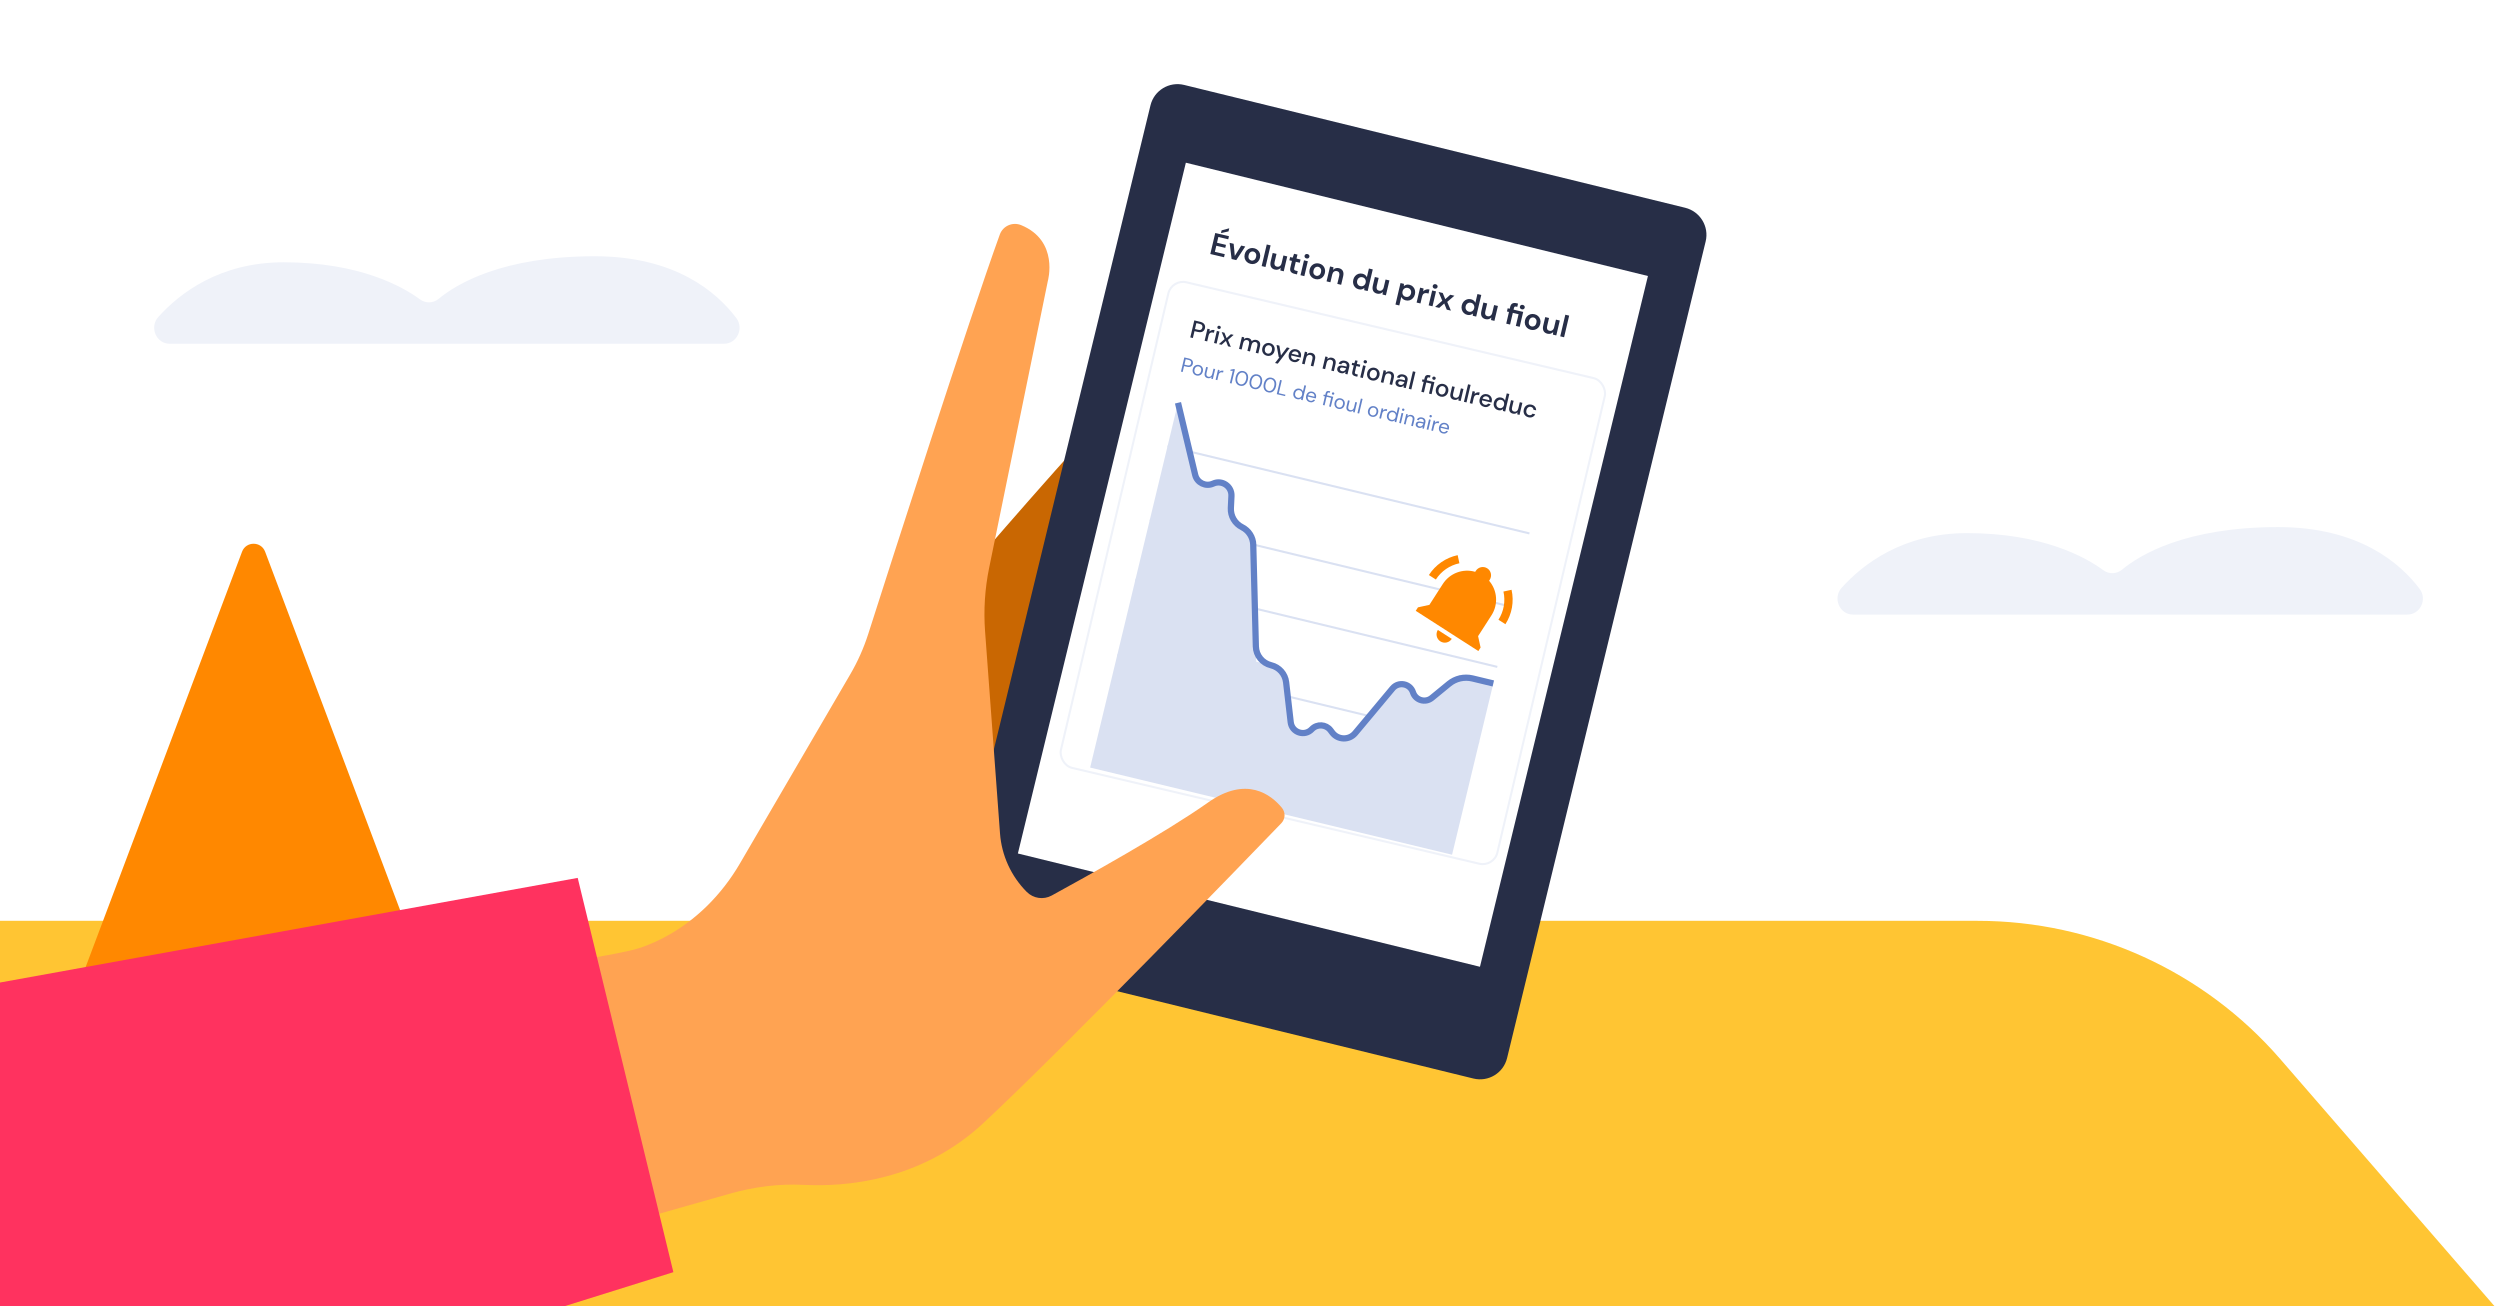
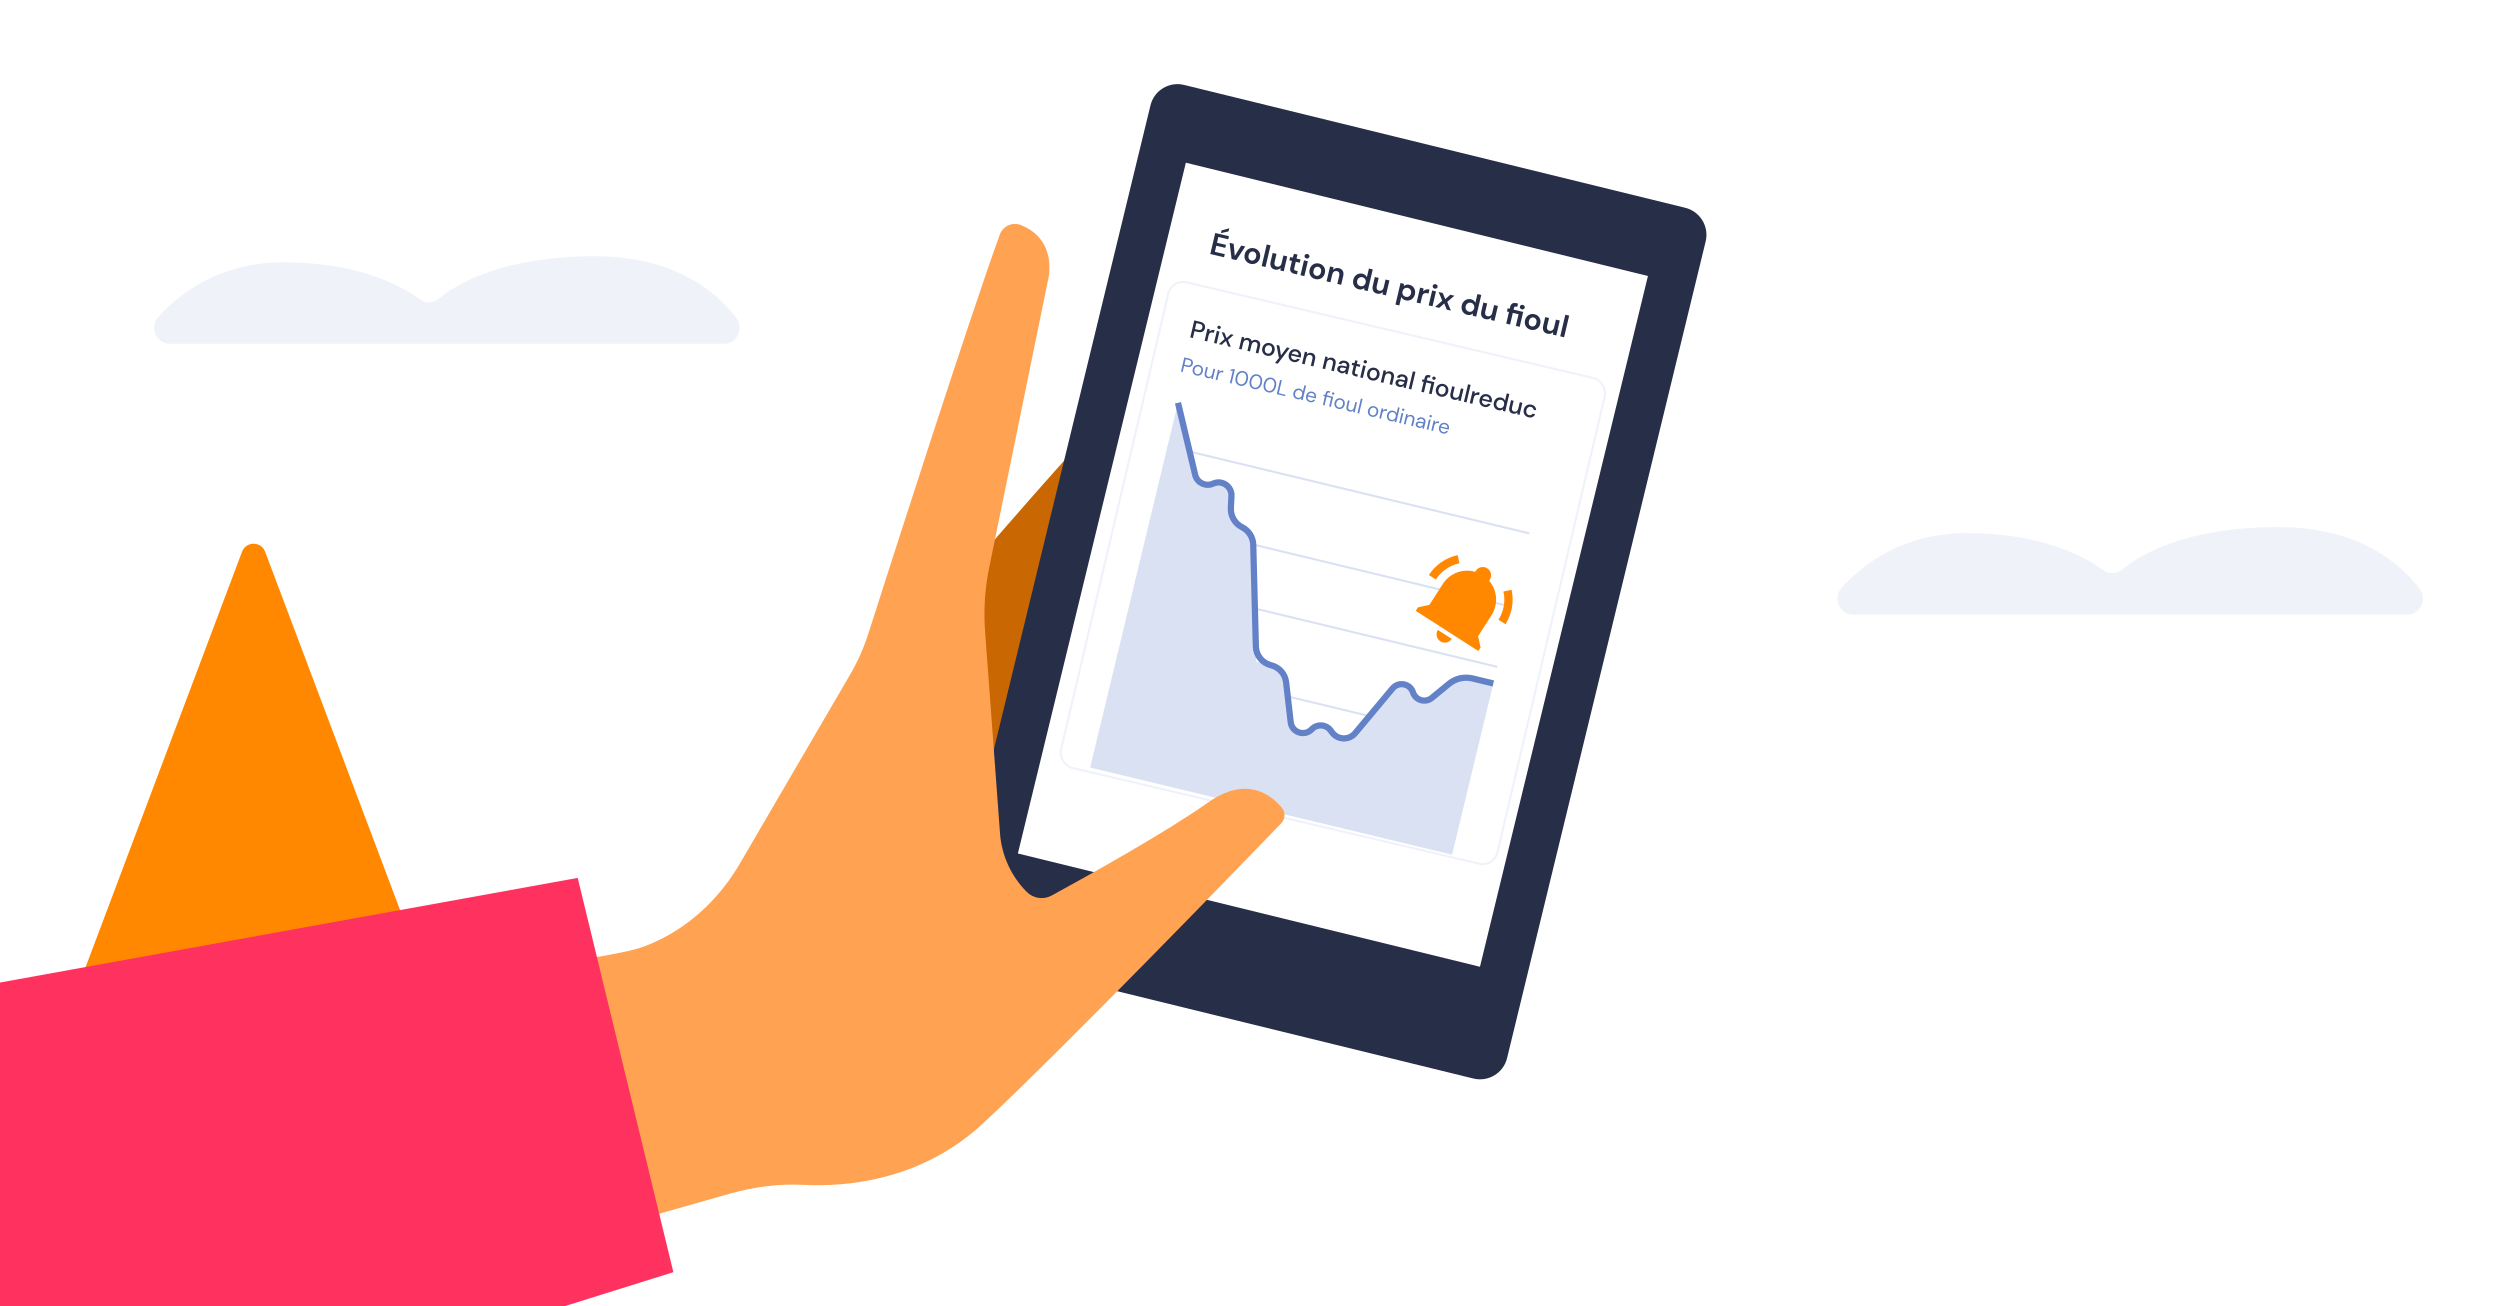
<svg xmlns="http://www.w3.org/2000/svg" width="1200" height="627" viewBox="0 0 1200 627" fill="none">
  <rect x="0" y="0" width="1200" height="627" fill="#333333" stroke="none" />
  <g clip-path="url(#clip0_1802_1124)">
    <rect width="1200" height="627" fill="white" />
-     <path d="M1200 630L1094.48 508.306C1057.97 466.195 1004.99 442 949.248 442H-828V628.333L1200 630Z" fill="#FFC533" />
    <path d="M127.265 264.836L219.237 509.053C220.702 512.935 217.834 517.083 213.695 517.083H29.752C25.613 517.083 22.752 512.935 24.21 509.053L116.181 264.836C118.107 259.719 125.332 259.719 127.265 264.836Z" fill="#FF8800" />
    <g clip-path="url(#clip1_1802_1124)">
      <path d="M628.024 458.859L560.515 442.308L556.639 458.248L624.148 474.798L628.024 458.859Z" fill="#6281C7" />
      <path d="M490.171 425.135L560.052 350.852C560.052 350.852 569.056 340.337 558.859 327.835C557.346 325.976 554.606 325.678 552.658 327.06L498.228 365.657C496.749 366.711 494.675 365.831 494.388 364.031C493.91 361.001 494.859 357.937 496.953 355.713L562.382 286.288C562.382 286.288 571.321 275.849 563.805 261.636C562.696 259.538 559.94 258.988 558.024 260.377C536.847 275.712 506.86 300.011 496.716 308.28C495.072 309.621 492.597 308.785 492.074 306.73C491.656 305.096 491.975 303.358 492.942 301.973L554.651 214.344C554.651 214.344 566.384 201.892 553.021 184.036C551.148 181.532 547.531 181.207 545.372 183.456C514.314 215.833 465.767 272.549 465.767 272.549L464.745 413.612L490.171 425.148L490.171 425.135Z" fill="#C96702" />
      <path d="M808.858 99.72L568.403 40.771C561.216 39.009 553.978 43.389 552.235 50.554L456.906 442.58C455.164 449.745 459.578 456.981 466.765 458.743L707.22 517.692C714.407 519.454 721.645 515.074 723.388 507.909L818.717 115.883C820.459 108.719 816.045 101.482 808.858 99.72Z" fill="#272E47" />
      <path d="M791.01 132.48L569.208 78.104L488.58 409.675L710.382 464.051L791.01 132.48Z" fill="white" />
      <rect x="562.449" y="133.853" width="215.212" height="239.46" rx="7.222" transform="rotate(13.241 562.449 133.853)" fill="white" />
      <rect x="562.449" y="133.853" width="215.212" height="239.46" rx="7.222" transform="rotate(13.241 562.449 133.853)" stroke="#EFF2F9" />
-       <path d="M571.338 161.96L573.262 153.783L576.124 154.457C576.762 154.607 577.266 154.841 577.635 155.158C578.007 155.467 578.249 155.832 578.364 156.254C578.488 156.669 578.495 157.11 578.385 157.578C578.281 158.022 578.083 158.407 577.793 158.733C577.512 159.053 577.136 159.273 576.664 159.392C576.192 159.511 575.629 159.493 574.975 159.339L573.351 158.957L572.576 162.251L571.338 161.96ZM573.59 157.941L575.156 158.309C575.74 158.447 576.186 158.42 576.493 158.23C576.811 158.033 577.021 157.717 577.124 157.281C577.23 156.829 577.184 156.448 576.985 156.139C576.797 155.823 576.41 155.597 575.826 155.459L574.261 155.091L573.59 157.941ZM578.215 163.578L579.579 157.785L580.688 158.046L580.535 159.168C580.827 158.834 581.178 158.601 581.588 158.467C582.007 158.327 582.474 158.318 582.988 158.439L582.682 159.735L582.344 159.656C582.001 159.575 581.68 159.561 581.38 159.614C581.089 159.66 580.83 159.801 580.603 160.035C580.384 160.263 580.22 160.615 580.108 161.09L579.454 163.87L578.215 163.578ZM584.975 157.896C584.742 157.841 584.564 157.725 584.441 157.548C584.328 157.365 584.297 157.165 584.348 156.947C584.399 156.729 584.515 156.567 584.696 156.462C584.887 156.35 585.099 156.322 585.333 156.377C585.566 156.432 585.74 156.551 585.853 156.734C585.976 156.91 586.011 157.108 585.96 157.326C585.909 157.544 585.788 157.709 585.597 157.82C585.416 157.925 585.209 157.951 584.975 157.896ZM582.735 164.642L584.098 158.848L585.336 159.139L583.973 164.933L582.735 164.642ZM585.047 165.186L587.784 162.773L586.41 159.392L587.73 159.703L588.761 162.287L590.825 160.431L592.157 160.744L589.419 163.157L590.794 166.538L589.462 166.225L588.442 163.642L586.367 165.496L585.047 165.186ZM594.745 167.468L596.108 161.674L597.206 161.932L597.119 162.775C597.375 162.523 597.675 162.347 598.019 162.247C598.371 162.149 598.75 162.148 599.154 162.243C600.073 162.459 600.627 162.971 600.815 163.78C601.104 163.495 601.446 163.296 601.842 163.184C602.246 163.073 602.655 163.066 603.068 163.164C603.792 163.334 604.309 163.686 604.619 164.219C604.929 164.752 604.983 165.451 604.779 166.315L603.996 169.645L602.758 169.353L603.511 166.153C603.775 165.031 603.478 164.37 602.622 164.168C602.186 164.066 601.789 164.145 601.432 164.406C601.082 164.669 600.836 165.104 600.693 165.711L599.989 168.702L598.751 168.41L599.504 165.21C599.768 164.088 599.468 163.426 598.603 163.223C598.175 163.122 597.782 163.202 597.425 163.463C597.075 163.726 596.829 164.161 596.686 164.769L595.983 167.759L594.745 167.468ZM608.121 170.763C607.569 170.633 607.1 170.391 606.714 170.038C606.339 169.678 606.075 169.242 605.925 168.73C605.776 168.21 605.773 167.646 605.916 167.039C606.059 166.432 606.312 165.932 606.675 165.541C607.048 165.144 607.486 164.873 607.988 164.728C608.493 164.576 609.017 164.564 609.562 164.692C610.115 164.822 610.58 165.067 610.955 165.426C611.34 165.78 611.607 166.217 611.756 166.737C611.915 167.251 611.923 167.811 611.78 168.419C611.637 169.026 611.379 169.528 611.006 169.926C610.643 170.317 610.209 170.589 609.705 170.741C609.202 170.886 608.674 170.893 608.121 170.763ZM608.372 169.7C608.668 169.77 608.957 169.76 609.241 169.671C609.533 169.583 609.791 169.414 610.014 169.162C610.24 168.903 610.404 168.555 610.506 168.119C610.609 167.683 610.616 167.303 610.528 166.978C610.45 166.647 610.3 166.378 610.078 166.169C609.863 165.963 609.608 165.824 609.312 165.755C609.016 165.685 608.723 165.694 608.431 165.782C608.147 165.871 607.892 166.045 607.667 166.304C607.443 166.556 607.28 166.9 607.177 167.336C607.075 167.772 607.067 168.156 607.153 168.489C607.241 168.814 607.392 169.079 607.606 169.286C607.821 169.492 608.076 169.631 608.372 169.7ZM612.019 174.245L614.127 171.523L613.788 171.443L612.749 165.59L614.092 165.906L614.859 170.61L617.725 166.761L619.034 167.068L613.328 174.552L612.019 174.245ZM620.841 173.756C620.272 173.622 619.795 173.379 619.41 173.025C619.034 172.665 618.775 172.23 618.632 171.72C618.489 171.21 618.488 170.655 618.629 170.055C618.772 169.448 619.019 168.943 619.368 168.54C619.725 168.139 620.152 167.862 620.649 167.707C621.153 167.555 621.697 167.547 622.281 167.685C622.85 167.818 623.314 168.063 623.674 168.419C624.036 168.767 624.284 169.179 624.419 169.655C624.554 170.13 624.562 170.621 624.442 171.127C624.424 171.205 624.4 171.29 624.37 171.381C624.35 171.467 624.323 171.563 624.29 171.671L619.781 170.61C619.688 171.18 619.77 171.651 620.028 172.024C620.295 172.391 620.646 172.625 621.082 172.728C621.433 172.811 621.743 172.801 622.013 172.701C622.293 172.594 622.524 172.418 622.705 172.173L623.943 172.464C623.659 172.973 623.24 173.355 622.687 173.611C622.141 173.869 621.526 173.917 620.841 173.756ZM622.031 168.698C621.618 168.601 621.223 168.64 620.845 168.814C620.469 168.98 620.188 169.3 620.002 169.774L623.273 170.544C623.356 170.087 623.281 169.691 623.047 169.356C622.813 169.022 622.475 168.803 622.031 168.698ZM624.985 174.583L626.348 168.79L627.446 169.048L627.301 170.086C627.564 169.77 627.891 169.551 628.281 169.429C628.681 169.301 629.107 169.291 629.559 169.397C630.259 169.562 630.757 169.909 631.052 170.439C631.354 170.97 631.403 171.668 631.2 172.532L630.417 175.861L629.19 175.573L629.943 172.372C630.207 171.251 629.88 170.582 628.961 170.366C628.501 170.258 628.081 170.331 627.701 170.587C627.328 170.844 627.07 171.277 626.927 171.884L626.223 174.875L624.985 174.583ZM634.818 176.897L636.181 171.103L637.279 171.362L637.134 172.4C637.397 172.084 637.724 171.865 638.114 171.743C638.514 171.615 638.94 171.604 639.392 171.711C640.092 171.876 640.59 172.223 640.885 172.752C641.187 173.284 641.236 173.982 641.033 174.846L640.25 178.175L639.023 177.887L639.776 174.686C640.04 173.565 639.713 172.896 638.794 172.68C638.334 172.571 637.914 172.645 637.534 172.901C637.161 173.158 636.903 173.591 636.76 174.198L636.056 177.188L634.818 176.897ZM643.637 179.12C643.147 179.005 642.761 178.828 642.48 178.589C642.2 178.35 642.012 178.08 641.919 177.779C641.827 177.47 641.819 177.155 641.894 176.836C642.026 176.276 642.349 175.883 642.862 175.658C643.375 175.434 644.036 175.417 644.846 175.608L646.365 175.965L646.389 175.86C646.496 175.408 646.451 175.04 646.255 174.756C646.066 174.473 645.778 174.286 645.388 174.194C645.046 174.114 644.726 174.129 644.428 174.24C644.141 174.344 643.931 174.554 643.8 174.868L642.561 174.577C642.699 174.166 642.924 173.84 643.235 173.601C643.555 173.356 643.921 173.2 644.331 173.132C644.752 173.058 645.187 173.074 645.639 173.181C646.449 173.371 647.025 173.733 647.369 174.266C647.713 174.791 647.8 175.419 647.628 176.151L646.789 179.714L645.715 179.461L645.843 178.443C645.604 178.724 645.304 178.937 644.941 179.082C644.578 179.226 644.144 179.239 643.637 179.12ZM644.119 178.173C644.454 178.252 644.753 178.24 645.015 178.138C645.287 178.029 645.517 177.857 645.704 177.622C645.898 177.388 646.049 177.115 646.155 176.803L644.777 176.479C644.286 176.363 643.915 176.367 643.665 176.489C643.422 176.612 643.271 176.803 643.21 177.06C643.148 177.324 643.196 177.557 643.354 177.759C643.521 177.955 643.776 178.093 644.119 178.173ZM650.548 180.598C649.98 180.465 649.56 180.222 649.29 179.871C649.021 179.512 648.97 178.978 649.136 178.269L649.81 175.407L648.817 175.174L649.062 174.134L650.055 174.368L650.553 172.932L651.639 173.187L651.293 174.659L652.928 175.044L652.683 176.083L651.048 175.699L650.375 178.56C650.3 178.88 650.314 179.117 650.417 179.273C650.529 179.423 650.753 179.537 651.088 179.616L651.754 179.773L651.506 180.824L650.548 180.598ZM655.164 174.411C654.93 174.356 654.752 174.24 654.629 174.063C654.516 173.881 654.485 173.68 654.537 173.462C654.588 173.244 654.704 173.082 654.885 172.977C655.076 172.866 655.288 172.838 655.521 172.893C655.755 172.948 655.928 173.066 656.041 173.249C656.164 173.426 656.2 173.623 656.149 173.841C656.097 174.06 655.976 174.224 655.786 174.336C655.605 174.441 655.398 174.466 655.164 174.411ZM652.923 181.157L654.286 175.363L655.525 175.655L654.161 181.449L652.923 181.157ZM658.473 182.611C657.92 182.481 657.451 182.239 657.066 181.885C656.69 181.526 656.427 181.09 656.276 180.578C656.127 180.058 656.124 179.494 656.267 178.887C656.41 178.279 656.663 177.78 657.027 177.389C657.399 176.992 657.837 176.721 658.34 176.576C658.844 176.424 659.369 176.411 659.914 176.54C660.467 176.67 660.931 176.915 661.307 177.274C661.692 177.628 661.959 178.065 662.108 178.585C662.266 179.098 662.274 179.659 662.131 180.267C661.988 180.874 661.73 181.376 661.357 181.773C660.994 182.165 660.56 182.436 660.056 182.589C659.554 182.734 659.026 182.741 658.473 182.611ZM658.723 181.548C659.019 181.618 659.309 181.608 659.593 181.518C659.885 181.431 660.142 181.262 660.366 181.01C660.591 180.751 660.755 180.403 660.858 179.967C660.961 179.531 660.968 179.15 660.88 178.826C660.802 178.495 660.651 178.225 660.429 178.017C660.215 177.81 659.96 177.672 659.664 177.603C659.368 177.533 659.074 177.542 658.782 177.629C658.498 177.719 658.243 177.893 658.018 178.152C657.795 178.404 657.631 178.748 657.529 179.184C657.426 179.62 657.418 180.004 657.504 180.337C657.592 180.661 657.743 180.927 657.958 181.134C658.172 181.34 658.427 181.478 658.723 181.548ZM662.789 183.479L664.152 177.685L665.25 177.943L665.104 178.981C665.368 178.665 665.694 178.446 666.085 178.324C666.485 178.197 666.91 178.186 667.362 178.292C668.063 178.457 668.561 178.804 668.855 179.334C669.157 179.865 669.207 180.563 669.004 181.428L668.22 184.757L666.994 184.468L667.747 181.267C668.011 180.146 667.683 179.477 666.764 179.261C666.305 179.153 665.885 179.227 665.504 179.482C665.131 179.74 664.873 180.172 664.73 180.78L664.027 183.77L662.789 183.479ZM671.608 185.702C671.117 185.586 670.732 185.409 670.451 185.171C670.17 184.932 669.983 184.662 669.889 184.36C669.798 184.051 669.79 183.737 669.865 183.418C669.997 182.857 670.319 182.464 670.832 182.24C671.345 182.016 672.007 181.999 672.817 182.189L674.335 182.546L674.36 182.441C674.466 181.99 674.421 181.622 674.225 181.337C674.037 181.055 673.748 180.867 673.359 180.776C673.016 180.695 672.696 180.71 672.399 180.821C672.111 180.926 671.902 181.136 671.77 181.45L670.532 181.158C670.67 180.747 670.894 180.422 671.205 180.183C671.526 179.938 671.892 179.781 672.302 179.713C672.722 179.64 673.158 179.656 673.61 179.762C674.419 179.953 674.996 180.314 675.339 180.847C675.684 181.372 675.77 182.001 675.598 182.733L674.76 186.295L673.685 186.043L673.814 185.025C673.575 185.306 673.274 185.518 672.911 185.663C672.549 185.808 672.114 185.821 671.608 185.702ZM672.09 184.755C672.424 184.834 672.723 184.822 672.986 184.719C673.258 184.611 673.487 184.439 673.674 184.203C673.869 183.969 674.019 183.697 674.126 183.385L672.747 183.06C672.257 182.945 671.886 182.948 671.635 183.07C671.393 183.194 671.241 183.384 671.181 183.641C671.118 183.906 671.166 184.139 671.324 184.341C671.492 184.536 671.747 184.674 672.09 184.755ZM676.203 186.635L678.182 178.225L679.421 178.516L677.442 186.926L676.203 186.635ZM682.245 188.057L683.363 183.302L682.534 183.107L682.779 182.068L683.608 182.263L683.806 181.422C683.954 180.791 684.216 180.376 684.592 180.177C684.977 179.972 685.458 179.937 686.034 180.072L686.642 180.215L686.394 181.267L685.974 181.168C685.701 181.103 685.493 181.116 685.348 181.205C685.206 181.287 685.104 181.46 685.041 181.725L684.846 182.554L688.514 183.417L687.151 189.211L685.912 188.92L687.031 184.166L684.602 183.594L683.483 188.348L682.245 188.057ZM688.135 182.305C687.901 182.25 687.723 182.134 687.6 181.957C687.487 181.774 687.457 181.57 687.51 181.344C687.561 181.126 687.678 180.964 687.858 180.859C688.047 180.756 688.258 180.731 688.492 180.786C688.726 180.841 688.9 180.956 689.015 181.131C689.138 181.308 689.173 181.505 689.122 181.724C689.069 181.949 688.947 182.118 688.757 182.229C688.576 182.335 688.368 182.36 688.135 182.305ZM691.474 190.376C690.921 190.246 690.452 190.004 690.067 189.651C689.691 189.291 689.428 188.855 689.277 188.343C689.128 187.823 689.125 187.259 689.268 186.652C689.411 186.045 689.664 185.545 690.028 185.154C690.401 184.757 690.838 184.486 691.341 184.341C691.845 184.189 692.37 184.177 692.915 184.305C693.468 184.435 693.932 184.68 694.308 185.039C694.693 185.393 694.96 185.83 695.109 186.35C695.267 186.864 695.275 187.424 695.132 188.032C694.989 188.639 694.731 189.141 694.359 189.539C693.995 189.93 693.561 190.202 693.057 190.354C692.555 190.499 692.027 190.506 691.474 190.376ZM691.724 189.313C692.02 189.383 692.31 189.373 692.594 189.284C692.886 189.196 693.143 189.027 693.367 188.775C693.592 188.516 693.756 188.168 693.859 187.732C693.962 187.296 693.969 186.916 693.881 186.591C693.803 186.26 693.652 185.991 693.43 185.782C693.216 185.576 692.961 185.437 692.665 185.368C692.369 185.298 692.075 185.307 691.783 185.395C691.499 185.484 691.245 185.658 691.019 185.918C690.796 186.169 690.633 186.513 690.53 186.949C690.427 187.385 690.419 187.769 690.505 188.102C690.593 188.427 690.744 188.692 690.959 188.899C691.173 189.106 691.428 189.244 691.724 189.313ZM697.894 191.887C697.193 191.722 696.692 191.374 696.389 190.842C696.095 190.313 696.049 189.616 696.253 188.752L697.036 185.423L698.274 185.714L697.521 188.914C697.257 190.036 697.585 190.705 698.504 190.921C698.963 191.029 699.379 190.954 699.752 190.697C700.125 190.439 700.383 190.007 700.526 189.4L701.23 186.409L702.468 186.701L701.104 192.494L700.006 192.236L700.152 191.198C699.889 191.514 699.557 191.736 699.157 191.864C698.767 191.985 698.346 191.993 697.894 191.887ZM702.68 192.865L704.659 184.455L705.897 184.746L703.918 193.156L702.68 192.865ZM705.486 193.525L706.849 187.732L707.959 187.993L707.805 189.115C708.098 188.781 708.449 188.548 708.858 188.414C709.277 188.274 709.744 188.265 710.258 188.386L709.953 189.682L709.614 189.603C709.271 189.522 708.95 189.508 708.65 189.561C708.36 189.607 708.1 189.748 707.873 189.982C707.655 190.21 707.49 190.562 707.378 191.037L706.724 193.817L705.486 193.525ZM712.44 195.31C711.872 195.176 711.395 194.932 711.01 194.579C710.634 194.219 710.375 193.784 710.232 193.274C710.089 192.763 710.088 192.208 710.229 191.609C710.372 191.001 710.618 190.496 710.968 190.094C711.325 189.693 711.752 189.415 712.249 189.261C712.753 189.108 713.297 189.101 713.881 189.238C714.45 189.372 714.914 189.617 715.274 189.973C715.636 190.321 715.884 190.733 716.019 191.208C716.154 191.684 716.161 192.175 716.042 192.681C716.024 192.759 716 192.843 715.97 192.935C715.95 193.021 715.923 193.117 715.89 193.224L711.381 192.163C711.288 192.733 711.37 193.205 711.628 193.577C711.895 193.944 712.246 194.179 712.682 194.282C713.033 194.364 713.343 194.355 713.613 194.254C713.893 194.148 714.124 193.972 714.305 193.727L715.543 194.018C715.259 194.526 714.84 194.909 714.287 195.165C713.741 195.423 713.126 195.471 712.44 195.31ZM713.631 190.252C713.218 190.155 712.823 190.193 712.445 190.367C712.069 190.534 711.788 190.854 711.602 191.328L714.873 192.097C714.956 191.64 714.88 191.244 714.647 190.91C714.413 190.576 714.074 190.356 713.631 190.252ZM719.192 196.898C718.631 196.766 718.168 196.518 717.802 196.152C717.436 195.787 717.186 195.346 717.053 194.829C716.92 194.313 716.922 193.763 717.059 193.179C717.197 192.595 717.439 192.105 717.787 191.711C718.136 191.308 718.555 191.028 719.044 190.872C719.543 190.71 720.072 190.695 720.633 190.827C721.092 190.935 721.472 191.119 721.773 191.379C722.081 191.64 722.294 191.957 722.412 192.33L723.236 188.826L724.474 189.117L722.496 197.528L721.386 197.267L721.469 196.337C721.218 196.566 720.904 196.746 720.528 196.88C720.151 197.013 719.706 197.019 719.192 196.898ZM719.667 195.876C720.196 196 720.671 195.919 721.092 195.632C721.521 195.347 721.803 194.916 721.939 194.339C722.076 193.755 722.016 193.244 721.758 192.805C721.509 192.36 721.12 192.076 720.59 191.951C720.061 191.826 719.581 191.907 719.153 192.192C718.726 192.47 718.444 192.901 718.306 193.485C718.216 193.866 718.215 194.223 718.301 194.556C718.387 194.888 718.546 195.172 718.778 195.408C719.02 195.637 719.316 195.793 719.667 195.876ZM726.161 198.538C725.46 198.373 724.959 198.025 724.657 197.494C724.362 196.964 724.316 196.267 724.52 195.403L725.303 192.074L726.541 192.365L725.788 195.566C725.524 196.687 725.852 197.356 726.771 197.572C727.23 197.68 727.646 197.606 728.019 197.348C728.392 197.091 728.65 196.658 728.793 196.051L729.497 193.061L730.735 193.352L729.372 199.146L728.273 198.887L728.419 197.849C728.156 198.165 727.824 198.387 727.424 198.515C727.034 198.637 726.613 198.645 726.161 198.538ZM733.659 200.302C733.09 200.169 732.61 199.92 732.219 199.557C731.836 199.195 731.569 198.759 731.418 198.246C731.277 197.728 731.277 197.17 731.418 196.57C731.559 195.97 731.807 195.474 732.163 195.081C732.528 194.682 732.963 194.406 733.467 194.254C733.979 194.103 734.519 194.094 735.088 194.228C735.804 194.397 736.36 194.725 736.755 195.212C737.158 195.701 737.354 196.282 737.344 196.953L736.047 196.648C736.044 196.311 735.932 196.021 735.709 195.78C735.486 195.538 735.196 195.376 734.838 195.291C734.534 195.22 734.235 195.232 733.942 195.327C733.65 195.414 733.391 195.588 733.166 195.847C732.942 196.099 732.78 196.438 732.68 196.867C732.579 197.295 732.571 197.676 732.658 198.008C732.746 198.333 732.9 198.603 733.12 198.82C733.34 199.036 733.602 199.18 733.906 199.251C734.264 199.335 734.597 199.319 734.904 199.202C735.211 199.085 735.442 198.873 735.596 198.564L736.893 198.869C736.614 199.461 736.184 199.89 735.604 200.156C735.024 200.422 734.375 200.471 733.659 200.302Z" fill="#272E47" />
+       <path d="M571.338 161.96L573.262 153.783L576.124 154.457C576.762 154.607 577.266 154.841 577.635 155.158C578.007 155.467 578.249 155.832 578.364 156.254C578.488 156.669 578.495 157.11 578.385 157.578C578.281 158.022 578.083 158.407 577.793 158.733C577.512 159.053 577.136 159.273 576.664 159.392C576.192 159.511 575.629 159.493 574.975 159.339L573.351 158.957L572.576 162.251L571.338 161.96ZM573.59 157.941L575.156 158.309C575.74 158.447 576.186 158.42 576.493 158.23C576.811 158.033 577.021 157.717 577.124 157.281C577.23 156.829 577.184 156.448 576.985 156.139C576.797 155.823 576.41 155.597 575.826 155.459L574.261 155.091L573.59 157.941ZM578.215 163.578L579.579 157.785L580.688 158.046L580.535 159.168C580.827 158.834 581.178 158.601 581.588 158.467C582.007 158.327 582.474 158.318 582.988 158.439L582.682 159.735L582.344 159.656C582.001 159.575 581.68 159.561 581.38 159.614C581.089 159.66 580.83 159.801 580.603 160.035C580.384 160.263 580.22 160.615 580.108 161.09L579.454 163.87L578.215 163.578ZM584.975 157.896C584.742 157.841 584.564 157.725 584.441 157.548C584.328 157.365 584.297 157.165 584.348 156.947C584.399 156.729 584.515 156.567 584.696 156.462C584.887 156.35 585.099 156.322 585.333 156.377C585.566 156.432 585.74 156.551 585.853 156.734C585.976 156.91 586.011 157.108 585.96 157.326C585.909 157.544 585.788 157.709 585.597 157.82C585.416 157.925 585.209 157.951 584.975 157.896ZM582.735 164.642L584.098 158.848L585.336 159.139L583.973 164.933L582.735 164.642ZM585.047 165.186L587.784 162.773L586.41 159.392L587.73 159.703L588.761 162.287L590.825 160.431L592.157 160.744L589.419 163.157L590.794 166.538L589.462 166.225L588.442 163.642L586.367 165.496L585.047 165.186ZM594.745 167.468L596.108 161.674L597.206 161.932L597.119 162.775C597.375 162.523 597.675 162.347 598.019 162.247C598.371 162.149 598.75 162.148 599.154 162.243C600.073 162.459 600.627 162.971 600.815 163.78C601.104 163.495 601.446 163.296 601.842 163.184C602.246 163.073 602.655 163.066 603.068 163.164C603.792 163.334 604.309 163.686 604.619 164.219C604.929 164.752 604.983 165.451 604.779 166.315L603.996 169.645L602.758 169.353L603.511 166.153C603.775 165.031 603.478 164.37 602.622 164.168C602.186 164.066 601.789 164.145 601.432 164.406C601.082 164.669 600.836 165.104 600.693 165.711L599.989 168.702L598.751 168.41L599.504 165.21C599.768 164.088 599.468 163.426 598.603 163.223C598.175 163.122 597.782 163.202 597.425 163.463C597.075 163.726 596.829 164.161 596.686 164.769L595.983 167.759L594.745 167.468ZM608.121 170.763C607.569 170.633 607.1 170.391 606.714 170.038C606.339 169.678 606.075 169.242 605.925 168.73C605.776 168.21 605.773 167.646 605.916 167.039C606.059 166.432 606.312 165.932 606.675 165.541C607.048 165.144 607.486 164.873 607.988 164.728C608.493 164.576 609.017 164.564 609.562 164.692C610.115 164.822 610.58 165.067 610.955 165.426C611.34 165.78 611.607 166.217 611.756 166.737C611.915 167.251 611.923 167.811 611.78 168.419C611.637 169.026 611.379 169.528 611.006 169.926C610.643 170.317 610.209 170.589 609.705 170.741C609.202 170.886 608.674 170.893 608.121 170.763ZM608.372 169.7C608.668 169.77 608.957 169.76 609.241 169.671C609.533 169.583 609.791 169.414 610.014 169.162C610.24 168.903 610.404 168.555 610.506 168.119C610.609 167.683 610.616 167.303 610.528 166.978C610.45 166.647 610.3 166.378 610.078 166.169C609.863 165.963 609.608 165.824 609.312 165.755C609.016 165.685 608.723 165.694 608.431 165.782C608.147 165.871 607.892 166.045 607.667 166.304C607.443 166.556 607.28 166.9 607.177 167.336C607.075 167.772 607.067 168.156 607.153 168.489C607.241 168.814 607.392 169.079 607.606 169.286C607.821 169.492 608.076 169.631 608.372 169.7ZM612.019 174.245L614.127 171.523L613.788 171.443L612.749 165.59L614.092 165.906L614.859 170.61L617.725 166.761L619.034 167.068L613.328 174.552L612.019 174.245ZM620.841 173.756C620.272 173.622 619.795 173.379 619.41 173.025C619.034 172.665 618.775 172.23 618.632 171.72C618.489 171.21 618.488 170.655 618.629 170.055C618.772 169.448 619.019 168.943 619.368 168.54C619.725 168.139 620.152 167.862 620.649 167.707C621.153 167.555 621.697 167.547 622.281 167.685C622.85 167.818 623.314 168.063 623.674 168.419C624.036 168.767 624.284 169.179 624.419 169.655C624.554 170.13 624.562 170.621 624.442 171.127C624.424 171.205 624.4 171.29 624.37 171.381C624.35 171.467 624.323 171.563 624.29 171.671L619.781 170.61C619.688 171.18 619.77 171.651 620.028 172.024C620.295 172.391 620.646 172.625 621.082 172.728C621.433 172.811 621.743 172.801 622.013 172.701C622.293 172.594 622.524 172.418 622.705 172.173L623.943 172.464C623.659 172.973 623.24 173.355 622.687 173.611C622.141 173.869 621.526 173.917 620.841 173.756ZM622.031 168.698C621.618 168.601 621.223 168.64 620.845 168.814C620.469 168.98 620.188 169.3 620.002 169.774L623.273 170.544C623.356 170.087 623.281 169.691 623.047 169.356C622.813 169.022 622.475 168.803 622.031 168.698ZM624.985 174.583L626.348 168.79L627.446 169.048L627.301 170.086C627.564 169.77 627.891 169.551 628.281 169.429C628.681 169.301 629.107 169.291 629.559 169.397C630.259 169.562 630.757 169.909 631.052 170.439C631.354 170.97 631.403 171.668 631.2 172.532L630.417 175.861L629.19 175.573L629.943 172.372C630.207 171.251 629.88 170.582 628.961 170.366C628.501 170.258 628.081 170.331 627.701 170.587C627.328 170.844 627.07 171.277 626.927 171.884L626.223 174.875L624.985 174.583ZM634.818 176.897L636.181 171.103L637.279 171.362L637.134 172.4C637.397 172.084 637.724 171.865 638.114 171.743C638.514 171.615 638.94 171.604 639.392 171.711C640.092 171.876 640.59 172.223 640.885 172.752C641.187 173.284 641.236 173.982 641.033 174.846L640.25 178.175L639.023 177.887L639.776 174.686C640.04 173.565 639.713 172.896 638.794 172.68C638.334 172.571 637.914 172.645 637.534 172.901C637.161 173.158 636.903 173.591 636.76 174.198L636.056 177.188L634.818 176.897ZM643.637 179.12C642.2 178.35 642.012 178.08 641.919 177.779C641.827 177.47 641.819 177.155 641.894 176.836C642.026 176.276 642.349 175.883 642.862 175.658C643.375 175.434 644.036 175.417 644.846 175.608L646.365 175.965L646.389 175.86C646.496 175.408 646.451 175.04 646.255 174.756C646.066 174.473 645.778 174.286 645.388 174.194C645.046 174.114 644.726 174.129 644.428 174.24C644.141 174.344 643.931 174.554 643.8 174.868L642.561 174.577C642.699 174.166 642.924 173.84 643.235 173.601C643.555 173.356 643.921 173.2 644.331 173.132C644.752 173.058 645.187 173.074 645.639 173.181C646.449 173.371 647.025 173.733 647.369 174.266C647.713 174.791 647.8 175.419 647.628 176.151L646.789 179.714L645.715 179.461L645.843 178.443C645.604 178.724 645.304 178.937 644.941 179.082C644.578 179.226 644.144 179.239 643.637 179.12ZM644.119 178.173C644.454 178.252 644.753 178.24 645.015 178.138C645.287 178.029 645.517 177.857 645.704 177.622C645.898 177.388 646.049 177.115 646.155 176.803L644.777 176.479C644.286 176.363 643.915 176.367 643.665 176.489C643.422 176.612 643.271 176.803 643.21 177.06C643.148 177.324 643.196 177.557 643.354 177.759C643.521 177.955 643.776 178.093 644.119 178.173ZM650.548 180.598C649.98 180.465 649.56 180.222 649.29 179.871C649.021 179.512 648.97 178.978 649.136 178.269L649.81 175.407L648.817 175.174L649.062 174.134L650.055 174.368L650.553 172.932L651.639 173.187L651.293 174.659L652.928 175.044L652.683 176.083L651.048 175.699L650.375 178.56C650.3 178.88 650.314 179.117 650.417 179.273C650.529 179.423 650.753 179.537 651.088 179.616L651.754 179.773L651.506 180.824L650.548 180.598ZM655.164 174.411C654.93 174.356 654.752 174.24 654.629 174.063C654.516 173.881 654.485 173.68 654.537 173.462C654.588 173.244 654.704 173.082 654.885 172.977C655.076 172.866 655.288 172.838 655.521 172.893C655.755 172.948 655.928 173.066 656.041 173.249C656.164 173.426 656.2 173.623 656.149 173.841C656.097 174.06 655.976 174.224 655.786 174.336C655.605 174.441 655.398 174.466 655.164 174.411ZM652.923 181.157L654.286 175.363L655.525 175.655L654.161 181.449L652.923 181.157ZM658.473 182.611C657.92 182.481 657.451 182.239 657.066 181.885C656.69 181.526 656.427 181.09 656.276 180.578C656.127 180.058 656.124 179.494 656.267 178.887C656.41 178.279 656.663 177.78 657.027 177.389C657.399 176.992 657.837 176.721 658.34 176.576C658.844 176.424 659.369 176.411 659.914 176.54C660.467 176.67 660.931 176.915 661.307 177.274C661.692 177.628 661.959 178.065 662.108 178.585C662.266 179.098 662.274 179.659 662.131 180.267C661.988 180.874 661.73 181.376 661.357 181.773C660.994 182.165 660.56 182.436 660.056 182.589C659.554 182.734 659.026 182.741 658.473 182.611ZM658.723 181.548C659.019 181.618 659.309 181.608 659.593 181.518C659.885 181.431 660.142 181.262 660.366 181.01C660.591 180.751 660.755 180.403 660.858 179.967C660.961 179.531 660.968 179.15 660.88 178.826C660.802 178.495 660.651 178.225 660.429 178.017C660.215 177.81 659.96 177.672 659.664 177.603C659.368 177.533 659.074 177.542 658.782 177.629C658.498 177.719 658.243 177.893 658.018 178.152C657.795 178.404 657.631 178.748 657.529 179.184C657.426 179.62 657.418 180.004 657.504 180.337C657.592 180.661 657.743 180.927 657.958 181.134C658.172 181.34 658.427 181.478 658.723 181.548ZM662.789 183.479L664.152 177.685L665.25 177.943L665.104 178.981C665.368 178.665 665.694 178.446 666.085 178.324C666.485 178.197 666.91 178.186 667.362 178.292C668.063 178.457 668.561 178.804 668.855 179.334C669.157 179.865 669.207 180.563 669.004 181.428L668.22 184.757L666.994 184.468L667.747 181.267C668.011 180.146 667.683 179.477 666.764 179.261C666.305 179.153 665.885 179.227 665.504 179.482C665.131 179.74 664.873 180.172 664.73 180.78L664.027 183.77L662.789 183.479ZM671.608 185.702C671.117 185.586 670.732 185.409 670.451 185.171C670.17 184.932 669.983 184.662 669.889 184.36C669.798 184.051 669.79 183.737 669.865 183.418C669.997 182.857 670.319 182.464 670.832 182.24C671.345 182.016 672.007 181.999 672.817 182.189L674.335 182.546L674.36 182.441C674.466 181.99 674.421 181.622 674.225 181.337C674.037 181.055 673.748 180.867 673.359 180.776C673.016 180.695 672.696 180.71 672.399 180.821C672.111 180.926 671.902 181.136 671.77 181.45L670.532 181.158C670.67 180.747 670.894 180.422 671.205 180.183C671.526 179.938 671.892 179.781 672.302 179.713C672.722 179.64 673.158 179.656 673.61 179.762C674.419 179.953 674.996 180.314 675.339 180.847C675.684 181.372 675.77 182.001 675.598 182.733L674.76 186.295L673.685 186.043L673.814 185.025C673.575 185.306 673.274 185.518 672.911 185.663C672.549 185.808 672.114 185.821 671.608 185.702ZM672.09 184.755C672.424 184.834 672.723 184.822 672.986 184.719C673.258 184.611 673.487 184.439 673.674 184.203C673.869 183.969 674.019 183.697 674.126 183.385L672.747 183.06C672.257 182.945 671.886 182.948 671.635 183.07C671.393 183.194 671.241 183.384 671.181 183.641C671.118 183.906 671.166 184.139 671.324 184.341C671.492 184.536 671.747 184.674 672.09 184.755ZM676.203 186.635L678.182 178.225L679.421 178.516L677.442 186.926L676.203 186.635ZM682.245 188.057L683.363 183.302L682.534 183.107L682.779 182.068L683.608 182.263L683.806 181.422C683.954 180.791 684.216 180.376 684.592 180.177C684.977 179.972 685.458 179.937 686.034 180.072L686.642 180.215L686.394 181.267L685.974 181.168C685.701 181.103 685.493 181.116 685.348 181.205C685.206 181.287 685.104 181.46 685.041 181.725L684.846 182.554L688.514 183.417L687.151 189.211L685.912 188.92L687.031 184.166L684.602 183.594L683.483 188.348L682.245 188.057ZM688.135 182.305C687.901 182.25 687.723 182.134 687.6 181.957C687.487 181.774 687.457 181.57 687.51 181.344C687.561 181.126 687.678 180.964 687.858 180.859C688.047 180.756 688.258 180.731 688.492 180.786C688.726 180.841 688.9 180.956 689.015 181.131C689.138 181.308 689.173 181.505 689.122 181.724C689.069 181.949 688.947 182.118 688.757 182.229C688.576 182.335 688.368 182.36 688.135 182.305ZM691.474 190.376C690.921 190.246 690.452 190.004 690.067 189.651C689.691 189.291 689.428 188.855 689.277 188.343C689.128 187.823 689.125 187.259 689.268 186.652C689.411 186.045 689.664 185.545 690.028 185.154C690.401 184.757 690.838 184.486 691.341 184.341C691.845 184.189 692.37 184.177 692.915 184.305C693.468 184.435 693.932 184.68 694.308 185.039C694.693 185.393 694.96 185.83 695.109 186.35C695.267 186.864 695.275 187.424 695.132 188.032C694.989 188.639 694.731 189.141 694.359 189.539C693.995 189.93 693.561 190.202 693.057 190.354C692.555 190.499 692.027 190.506 691.474 190.376ZM691.724 189.313C692.02 189.383 692.31 189.373 692.594 189.284C692.886 189.196 693.143 189.027 693.367 188.775C693.592 188.516 693.756 188.168 693.859 187.732C693.962 187.296 693.969 186.916 693.881 186.591C693.803 186.26 693.652 185.991 693.43 185.782C693.216 185.576 692.961 185.437 692.665 185.368C692.369 185.298 692.075 185.307 691.783 185.395C691.499 185.484 691.245 185.658 691.019 185.918C690.796 186.169 690.633 186.513 690.53 186.949C690.427 187.385 690.419 187.769 690.505 188.102C690.593 188.427 690.744 188.692 690.959 188.899C691.173 189.106 691.428 189.244 691.724 189.313ZM697.894 191.887C697.193 191.722 696.692 191.374 696.389 190.842C696.095 190.313 696.049 189.616 696.253 188.752L697.036 185.423L698.274 185.714L697.521 188.914C697.257 190.036 697.585 190.705 698.504 190.921C698.963 191.029 699.379 190.954 699.752 190.697C700.125 190.439 700.383 190.007 700.526 189.4L701.23 186.409L702.468 186.701L701.104 192.494L700.006 192.236L700.152 191.198C699.889 191.514 699.557 191.736 699.157 191.864C698.767 191.985 698.346 191.993 697.894 191.887ZM702.68 192.865L704.659 184.455L705.897 184.746L703.918 193.156L702.68 192.865ZM705.486 193.525L706.849 187.732L707.959 187.993L707.805 189.115C708.098 188.781 708.449 188.548 708.858 188.414C709.277 188.274 709.744 188.265 710.258 188.386L709.953 189.682L709.614 189.603C709.271 189.522 708.95 189.508 708.65 189.561C708.36 189.607 708.1 189.748 707.873 189.982C707.655 190.21 707.49 190.562 707.378 191.037L706.724 193.817L705.486 193.525ZM712.44 195.31C711.872 195.176 711.395 194.932 711.01 194.579C710.634 194.219 710.375 193.784 710.232 193.274C710.089 192.763 710.088 192.208 710.229 191.609C710.372 191.001 710.618 190.496 710.968 190.094C711.325 189.693 711.752 189.415 712.249 189.261C712.753 189.108 713.297 189.101 713.881 189.238C714.45 189.372 714.914 189.617 715.274 189.973C715.636 190.321 715.884 190.733 716.019 191.208C716.154 191.684 716.161 192.175 716.042 192.681C716.024 192.759 716 192.843 715.97 192.935C715.95 193.021 715.923 193.117 715.89 193.224L711.381 192.163C711.288 192.733 711.37 193.205 711.628 193.577C711.895 193.944 712.246 194.179 712.682 194.282C713.033 194.364 713.343 194.355 713.613 194.254C713.893 194.148 714.124 193.972 714.305 193.727L715.543 194.018C715.259 194.526 714.84 194.909 714.287 195.165C713.741 195.423 713.126 195.471 712.44 195.31ZM713.631 190.252C713.218 190.155 712.823 190.193 712.445 190.367C712.069 190.534 711.788 190.854 711.602 191.328L714.873 192.097C714.956 191.64 714.88 191.244 714.647 190.91C714.413 190.576 714.074 190.356 713.631 190.252ZM719.192 196.898C718.631 196.766 718.168 196.518 717.802 196.152C717.436 195.787 717.186 195.346 717.053 194.829C716.92 194.313 716.922 193.763 717.059 193.179C717.197 192.595 717.439 192.105 717.787 191.711C718.136 191.308 718.555 191.028 719.044 190.872C719.543 190.71 720.072 190.695 720.633 190.827C721.092 190.935 721.472 191.119 721.773 191.379C722.081 191.64 722.294 191.957 722.412 192.33L723.236 188.826L724.474 189.117L722.496 197.528L721.386 197.267L721.469 196.337C721.218 196.566 720.904 196.746 720.528 196.88C720.151 197.013 719.706 197.019 719.192 196.898ZM719.667 195.876C720.196 196 720.671 195.919 721.092 195.632C721.521 195.347 721.803 194.916 721.939 194.339C722.076 193.755 722.016 193.244 721.758 192.805C721.509 192.36 721.12 192.076 720.59 191.951C720.061 191.826 719.581 191.907 719.153 192.192C718.726 192.47 718.444 192.901 718.306 193.485C718.216 193.866 718.215 194.223 718.301 194.556C718.387 194.888 718.546 195.172 718.778 195.408C719.02 195.637 719.316 195.793 719.667 195.876ZM726.161 198.538C725.46 198.373 724.959 198.025 724.657 197.494C724.362 196.964 724.316 196.267 724.52 195.403L725.303 192.074L726.541 192.365L725.788 195.566C725.524 196.687 725.852 197.356 726.771 197.572C727.23 197.68 727.646 197.606 728.019 197.348C728.392 197.091 728.65 196.658 728.793 196.051L729.497 193.061L730.735 193.352L729.372 199.146L728.273 198.887L728.419 197.849C728.156 198.165 727.824 198.387 727.424 198.515C727.034 198.637 726.613 198.645 726.161 198.538ZM733.659 200.302C733.09 200.169 732.61 199.92 732.219 199.557C731.836 199.195 731.569 198.759 731.418 198.246C731.277 197.728 731.277 197.17 731.418 196.57C731.559 195.97 731.807 195.474 732.163 195.081C732.528 194.682 732.963 194.406 733.467 194.254C733.979 194.103 734.519 194.094 735.088 194.228C735.804 194.397 736.36 194.725 736.755 195.212C737.158 195.701 737.354 196.282 737.344 196.953L736.047 196.648C736.044 196.311 735.932 196.021 735.709 195.78C735.486 195.538 735.196 195.376 734.838 195.291C734.534 195.22 734.235 195.232 733.942 195.327C733.65 195.414 733.391 195.588 733.166 195.847C732.942 196.099 732.78 196.438 732.68 196.867C732.579 197.295 732.571 197.676 732.658 198.008C732.746 198.333 732.9 198.603 733.12 198.82C733.34 199.036 733.602 199.18 733.906 199.251C734.264 199.335 734.597 199.319 734.904 199.202C735.211 199.085 735.442 198.873 735.596 198.564L736.893 198.869C736.614 199.461 736.184 199.89 735.604 200.156C735.024 200.422 734.375 200.471 733.659 200.302Z" fill="#272E47" />
      <path d="M566.866 178.372L568.469 171.558L570.708 172.085C571.24 172.21 571.657 172.401 571.96 172.657C572.263 172.913 572.46 173.209 572.552 173.546C572.651 173.884 572.656 174.242 572.567 174.618C572.48 174.988 572.32 175.303 572.088 175.563C571.855 175.824 571.546 176.004 571.159 176.105C570.774 176.199 570.312 176.183 569.773 176.056L568.352 175.722L567.683 178.564L566.866 178.372ZM568.515 175.031L569.916 175.361C570.462 175.489 570.874 175.466 571.155 175.293C571.444 175.114 571.635 174.823 571.73 174.421C571.826 174.012 571.784 173.667 571.604 173.385C571.432 173.098 571.073 172.89 570.528 172.762L569.126 172.432L568.515 175.031ZM574.341 180.254C573.887 180.147 573.503 179.947 573.188 179.654C572.873 179.361 572.653 179.001 572.528 178.574C572.41 178.143 572.412 177.67 572.532 177.158C572.653 176.645 572.865 176.226 573.167 175.9C573.472 175.567 573.83 175.34 574.242 175.218C574.661 175.097 575.097 175.09 575.552 175.197C576.006 175.304 576.39 175.504 576.705 175.797C577.019 176.09 577.236 176.453 577.353 176.885C577.479 177.311 577.481 177.781 577.361 178.294C577.24 178.806 577.027 179.229 576.723 179.561C576.421 179.887 576.06 180.111 575.641 180.231C575.229 180.354 574.795 180.361 574.341 180.254ZM574.506 179.553C574.785 179.619 575.061 179.612 575.333 179.532C575.605 179.452 575.848 179.294 576.061 179.056C576.275 178.819 576.429 178.499 576.523 178.097C576.618 177.694 576.623 177.339 576.538 177.032C576.459 176.726 576.316 176.476 576.108 176.283C575.9 176.091 575.659 175.962 575.387 175.898C575.108 175.832 574.832 175.839 574.56 175.919C574.288 175.999 574.045 176.158 573.832 176.395C573.618 176.632 573.464 176.952 573.37 177.355C573.275 177.757 573.27 178.112 573.355 178.42C573.44 178.727 573.584 178.977 573.785 179.168C573.993 179.361 574.234 179.489 574.506 179.553ZM579.664 181.507C579.093 181.372 578.679 181.093 578.422 180.67C578.167 180.24 578.125 179.665 578.294 178.945L578.958 176.122L579.776 176.314L579.132 179.05C578.896 180.056 579.19 180.655 580.014 180.849C580.435 180.949 580.818 180.881 581.161 180.647C581.511 180.407 581.752 180.009 581.884 179.451L582.472 176.949L583.29 177.141L582.154 181.969L581.414 181.795L581.56 180.915C581.339 181.185 581.058 181.373 580.719 181.478C580.385 181.584 580.034 181.594 579.664 181.507ZM583.5 182.286L584.636 177.458L585.376 177.632L585.226 178.573C585.45 178.29 585.737 178.09 586.086 177.974C586.436 177.857 586.834 177.852 587.282 177.957L587.08 178.814L586.857 178.761C586.571 178.694 586.296 178.684 586.031 178.731C585.768 178.772 585.537 178.896 585.338 179.102C585.139 179.309 584.989 179.623 584.89 180.045L584.318 182.478L583.5 182.286ZM590.333 183.894L591.721 177.995L590.563 177.979L590.696 177.415L592.209 177.144L592.763 177.275L591.16 184.089L590.333 183.894ZM595.228 185.169C594.625 185.027 594.137 184.758 593.764 184.362C593.4 183.961 593.162 183.471 593.052 182.89C592.944 182.303 592.972 181.659 593.137 180.958C593.302 180.257 593.563 179.672 593.921 179.201C594.279 178.724 594.711 178.39 595.214 178.201C595.726 178.006 596.283 177.98 596.887 178.122C597.49 178.264 597.974 178.535 598.339 178.936C598.705 179.33 598.942 179.821 599.05 180.408C599.16 180.989 599.133 181.629 598.968 182.33C598.803 183.031 598.541 183.62 598.182 184.097C597.825 184.568 597.394 184.901 596.889 185.097C596.385 185.287 595.832 185.311 595.228 185.169ZM595.398 184.449C595.794 184.542 596.173 184.515 596.537 184.367C596.908 184.215 597.23 183.952 597.503 183.578C597.784 183.199 597.993 182.717 598.131 182.133C598.268 181.549 598.295 181.028 598.211 180.57C598.133 180.113 597.962 179.737 597.696 179.442C597.438 179.142 597.111 178.945 596.715 178.852C596.312 178.757 595.929 178.786 595.564 178.94C595.2 179.088 594.879 179.348 594.6 179.72C594.32 180.093 594.112 180.571 593.974 181.155C593.837 181.739 593.809 182.263 593.892 182.728C593.976 183.186 594.147 183.565 594.405 183.866C594.664 184.16 594.995 184.354 595.398 184.449ZM601.978 186.757C601.374 186.615 600.886 186.346 600.513 185.95C600.149 185.55 599.912 185.059 599.802 184.478C599.693 183.891 599.722 183.247 599.886 182.546C600.051 181.845 600.312 181.26 600.67 180.789C601.029 180.312 601.46 179.978 601.963 179.789C602.475 179.594 603.032 179.568 603.636 179.71C604.239 179.852 604.723 180.123 605.088 180.524C605.454 180.918 605.691 181.409 605.8 181.996C605.91 182.577 605.882 183.217 605.717 183.918C605.552 184.619 605.29 185.208 604.932 185.685C604.574 186.156 604.143 186.489 603.638 186.686C603.135 186.875 602.581 186.899 601.978 186.757ZM602.147 186.037C602.543 186.13 602.923 186.103 603.286 185.956C603.657 185.803 603.98 185.54 604.252 185.166C604.533 184.787 604.743 184.305 604.88 183.721C605.017 183.137 605.044 182.616 604.96 182.158C604.883 181.702 604.711 181.326 604.445 181.03C604.187 180.73 603.86 180.533 603.464 180.44C603.062 180.345 602.678 180.375 602.313 180.528C601.95 180.676 601.628 180.936 601.349 181.308C601.069 181.681 600.861 182.159 600.724 182.743C600.586 183.327 600.559 183.852 600.641 184.316C600.725 184.774 600.896 185.153 601.154 185.454C601.414 185.748 601.745 185.942 602.147 186.037ZM608.727 188.345C608.123 188.203 607.635 187.934 607.263 187.538C606.898 187.138 606.661 186.647 606.551 186.066C606.443 185.479 606.471 184.835 606.636 184.134C606.801 183.434 607.062 182.848 607.419 182.377C607.778 181.9 608.209 181.566 608.713 181.377C609.224 181.182 609.782 181.156 610.385 181.298C610.989 181.44 611.473 181.711 611.837 182.112C612.203 182.506 612.441 182.997 612.549 183.584C612.659 184.165 612.631 184.806 612.466 185.506C612.302 186.207 612.04 186.796 611.681 187.273C611.324 187.744 610.892 188.078 610.387 188.274C609.884 188.463 609.33 188.487 608.727 188.345ZM608.896 187.625C609.292 187.718 609.672 187.691 610.035 187.544C610.407 187.391 610.729 187.128 611.002 186.754C611.283 186.375 611.492 185.893 611.629 185.309C611.767 184.725 611.793 184.204 611.71 183.746C611.632 183.29 611.46 182.914 611.194 182.618C610.936 182.318 610.609 182.121 610.213 182.028C609.811 181.933 609.427 181.963 609.062 182.117C608.699 182.264 608.378 182.524 608.098 182.896C607.819 183.269 607.61 183.747 607.473 184.331C607.335 184.915 607.308 185.44 607.39 185.904C607.474 186.362 607.645 186.742 607.903 187.042C608.163 187.336 608.494 187.53 608.896 187.625ZM612.846 189.191L614.449 182.377L615.267 182.57L613.817 188.732L616.991 189.478L616.837 190.13L612.846 189.191ZM622.651 191.622C622.17 191.509 621.774 191.299 621.463 190.993C621.158 190.688 620.95 190.321 620.839 189.891C620.734 189.462 620.739 189.004 620.854 188.517C620.968 188.031 621.17 187.623 621.46 187.294C621.751 186.958 622.101 186.725 622.508 186.595C622.917 186.459 623.365 186.448 623.851 186.562C624.247 186.655 624.579 186.819 624.845 187.053C625.112 187.287 625.296 187.57 625.396 187.901L626.099 184.913L626.916 185.105L625.267 192.114L624.528 191.94L624.637 191.123C624.427 191.32 624.153 191.479 623.817 191.598C623.481 191.718 623.092 191.725 622.651 191.622ZM622.905 190.932C623.23 191.008 623.533 191 623.815 190.909C624.104 190.813 624.349 190.645 624.55 190.404C624.757 190.165 624.903 189.864 624.988 189.501C625.074 189.137 625.077 188.802 624.999 188.496C624.927 188.192 624.782 187.935 624.564 187.726C624.354 187.512 624.086 187.367 623.762 187.291C623.444 187.216 623.14 187.227 622.85 187.323C622.569 187.414 622.324 187.579 622.117 187.818C621.917 188.059 621.774 188.361 621.689 188.724C621.603 189.088 621.596 189.422 621.669 189.726C621.747 190.032 621.891 190.292 622.101 190.506C622.319 190.715 622.587 190.857 622.905 190.932ZM628.743 193.055C628.283 192.947 627.898 192.747 627.59 192.455C627.284 192.157 627.071 191.795 626.952 191.37C626.839 190.946 626.843 190.478 626.964 189.965C627.083 189.459 627.287 189.042 627.577 188.713C627.868 188.377 628.217 188.147 628.623 188.024C629.036 187.895 629.48 187.887 629.954 187.998C630.421 188.108 630.798 188.31 631.085 188.603C631.38 188.892 631.578 189.23 631.679 189.616C631.78 190.003 631.784 190.394 631.691 190.79C631.674 190.861 631.654 190.932 631.63 191.002C631.614 191.073 631.595 191.154 631.573 191.245L627.728 190.341C627.661 190.715 627.672 191.043 627.764 191.325C627.863 191.602 628.012 191.828 628.21 192.005C628.414 192.183 628.646 192.303 628.906 192.364C629.243 192.444 629.544 192.432 629.808 192.33C630.072 192.227 630.287 192.055 630.453 191.814L631.261 192.004C631.026 192.421 630.688 192.736 630.248 192.947C629.816 193.154 629.314 193.19 628.743 193.055ZM629.772 188.685C629.382 188.593 629.007 188.631 628.646 188.8C628.292 188.963 628.039 189.267 627.887 189.71L630.924 190.425C631.007 189.985 630.938 189.61 630.717 189.297C630.496 188.985 630.181 188.781 629.772 188.685ZM634.981 194.4L635.955 190.263L635.225 190.091L635.387 189.4L636.117 189.572L636.314 188.734C636.424 188.267 636.621 187.954 636.905 187.795C637.189 187.636 637.555 187.609 638.003 187.714L638.49 187.829L638.325 188.529L637.964 188.445C637.718 188.387 637.53 188.397 637.402 188.477C637.275 188.55 637.184 188.706 637.127 188.946L636.935 189.764L639.933 190.469L638.797 195.298L637.979 195.105L638.953 190.968L636.772 190.455L635.799 194.592L634.981 194.4ZM639.752 189.451C639.596 189.414 639.475 189.331 639.389 189.201C639.305 189.065 639.282 188.916 639.32 188.753C639.356 188.598 639.442 188.481 639.577 188.403C639.712 188.325 639.857 188.304 640.013 188.341C640.175 188.379 640.296 188.462 640.375 188.591C640.461 188.721 640.486 188.863 640.449 189.019C640.411 189.181 640.324 189.305 640.187 189.389C640.059 189.468 639.914 189.489 639.752 189.451ZM642.414 196.272C641.959 196.165 641.575 195.965 641.261 195.672C640.946 195.379 640.726 195.019 640.6 194.592C640.483 194.16 640.484 193.688 640.605 193.175C640.726 192.663 640.937 192.243 641.24 191.917C641.544 191.585 641.902 191.357 642.315 191.235C642.733 191.115 643.17 191.108 643.624 191.215C644.079 191.322 644.463 191.522 644.777 191.815C645.092 192.108 645.308 192.47 645.426 192.902C645.551 193.329 645.554 193.799 645.433 194.311C645.312 194.824 645.1 195.247 644.796 195.579C644.493 195.905 644.132 196.128 643.714 196.249C643.301 196.371 642.868 196.379 642.414 196.272ZM642.579 195.571C642.858 195.637 643.133 195.63 643.405 195.55C643.678 195.47 643.92 195.311 644.134 195.074C644.347 194.837 644.501 194.517 644.596 194.114C644.691 193.712 644.695 193.357 644.61 193.049C644.532 192.743 644.388 192.494 644.18 192.301C643.972 192.108 643.732 191.98 643.459 191.916C643.18 191.85 642.905 191.857 642.633 191.937C642.36 192.017 642.118 192.175 641.904 192.413C641.691 192.65 641.537 192.97 641.442 193.372C641.347 193.775 641.343 194.13 641.428 194.437C641.513 194.745 641.656 194.994 641.858 195.186C642.066 195.378 642.306 195.507 642.579 195.571ZM647.736 197.524C647.165 197.39 646.751 197.111 646.495 196.688C646.24 196.258 646.197 195.683 646.367 194.962L647.031 192.14L647.849 192.332L647.205 195.067C646.968 196.073 647.262 196.673 648.086 196.867C648.508 196.966 648.89 196.899 649.233 196.664C649.584 196.425 649.825 196.026 649.956 195.468L650.545 192.966L651.363 193.159L650.227 197.987L649.487 197.813L649.632 196.933C649.411 197.203 649.131 197.39 648.791 197.495C648.458 197.602 648.106 197.611 647.736 197.524ZM651.572 198.304L653.222 191.295L654.039 191.487L652.39 198.496L651.572 198.304ZM658.479 200.052C658.025 199.945 657.64 199.745 657.326 199.452C657.011 199.159 656.791 198.799 656.666 198.372C656.548 197.94 656.549 197.468 656.67 196.955C656.791 196.443 657.002 196.023 657.305 195.697C657.609 195.365 657.968 195.138 658.38 195.015C658.799 194.895 659.235 194.888 659.689 194.995C660.144 195.102 660.528 195.302 660.843 195.595C661.157 195.888 661.373 196.251 661.491 196.682C661.616 197.109 661.619 197.579 661.498 198.091C661.378 198.604 661.165 199.027 660.861 199.359C660.558 199.685 660.197 199.909 659.779 200.029C659.366 200.151 658.933 200.159 658.479 200.052ZM658.644 199.351C658.923 199.417 659.198 199.41 659.471 199.33C659.743 199.25 659.986 199.092 660.199 198.854C660.412 198.617 660.566 198.297 660.661 197.895C660.756 197.492 660.761 197.137 660.675 196.829C660.597 196.523 660.453 196.274 660.245 196.081C660.037 195.888 659.797 195.76 659.525 195.696C659.245 195.63 658.97 195.637 658.698 195.717C658.425 195.797 658.183 195.955 657.969 196.193C657.756 196.43 657.602 196.75 657.507 197.152C657.413 197.555 657.408 197.91 657.493 198.217C657.578 198.525 657.721 198.775 657.923 198.966C658.131 199.159 658.371 199.287 658.644 199.351ZM662.067 200.773L663.203 195.945L663.943 196.119L663.794 197.06C664.018 196.777 664.304 196.577 664.654 196.461C665.003 196.344 665.401 196.339 665.849 196.444L665.648 197.301L665.424 197.248C665.138 197.181 664.863 197.171 664.599 197.218C664.336 197.259 664.104 197.383 663.905 197.589C663.706 197.796 663.557 198.11 663.457 198.532L662.885 200.965L662.067 200.773ZM667.585 202.195C667.105 202.082 666.709 201.872 666.398 201.566C666.093 201.261 665.885 200.894 665.774 200.464C665.669 200.035 665.674 199.577 665.789 199.091C665.903 198.604 666.105 198.196 666.395 197.867C666.686 197.532 667.036 197.299 667.443 197.169C667.852 197.032 668.3 197.021 668.786 197.135C669.182 197.229 669.513 197.392 669.78 197.626C670.047 197.86 670.23 198.143 670.331 198.475L671.034 195.486L671.851 195.679L670.202 202.687L669.462 202.513L669.572 201.697C669.362 201.894 669.088 202.052 668.752 202.171C668.416 202.291 668.027 202.299 667.585 202.195ZM667.84 201.505C668.165 201.581 668.468 201.574 668.75 201.483C669.039 201.386 669.284 201.218 669.485 200.978C669.692 200.739 669.838 200.437 669.923 200.074C670.009 199.711 670.012 199.376 669.934 199.07C669.862 198.765 669.716 198.508 669.499 198.299C669.289 198.086 669.021 197.941 668.697 197.864C668.379 197.789 668.075 197.8 667.785 197.896C667.504 197.988 667.259 198.153 667.052 198.392C666.852 198.632 666.709 198.934 666.623 199.297C666.538 199.661 666.531 199.995 666.603 200.3C666.682 200.606 666.826 200.866 667.036 201.079C667.254 201.288 667.522 201.43 667.84 201.505ZM673.42 197.219C673.257 197.181 673.133 197.097 673.047 196.967C672.97 196.832 672.95 196.684 672.988 196.521C673.024 196.366 673.107 196.248 673.235 196.169C673.37 196.091 673.518 196.071 673.681 196.109C673.836 196.146 673.957 196.229 674.043 196.359C674.129 196.489 674.154 196.631 674.117 196.787C674.079 196.949 673.992 197.073 673.855 197.157C673.721 197.235 673.575 197.255 673.42 197.219ZM671.623 203.022L672.759 198.193L673.576 198.386L672.44 203.214L671.623 203.022ZM673.864 203.549L675 198.721L675.74 198.895L675.585 199.773C675.812 199.504 676.093 199.317 676.426 199.21C676.759 199.104 677.111 199.094 677.481 199.181C678.052 199.316 678.465 199.598 678.72 200.027C678.983 200.452 679.03 201.025 678.86 201.745L678.196 204.568L677.378 204.376L678.022 201.64C678.258 200.635 677.961 200.034 677.131 199.839C676.715 199.741 676.332 199.812 675.982 200.051C675.639 200.285 675.402 200.682 675.27 201.24L674.682 203.741L673.864 203.549ZM681.013 205.354C680.611 205.26 680.293 205.113 680.059 204.914C679.825 204.715 679.67 204.487 679.593 204.229C679.517 203.972 679.51 203.71 679.573 203.444C679.689 202.95 679.966 202.615 680.405 202.438C680.844 202.26 681.388 202.248 682.037 202.4L683.341 202.707L683.355 202.649C683.454 202.227 683.419 201.883 683.249 201.617C683.08 201.345 682.811 201.165 682.441 201.078C682.123 201.003 681.828 201.019 681.556 201.126C681.292 201.229 681.095 201.425 680.965 201.717L680.128 201.52C680.243 201.177 680.429 200.909 680.687 200.716C680.951 200.525 681.25 200.404 681.584 200.352C681.92 200.294 682.259 200.306 682.603 200.387C683.278 200.545 683.742 200.846 683.994 201.289C684.254 201.727 684.313 202.244 684.173 202.841L683.474 205.81L682.744 205.638L682.899 204.761C682.699 205.001 682.443 205.187 682.131 205.32C681.827 205.447 681.455 205.458 681.013 205.354ZM681.302 204.693C681.614 204.766 681.899 204.748 682.158 204.638C682.423 204.529 682.645 204.358 682.823 204.126C683.001 203.894 683.123 203.635 683.19 203.35L683.193 203.34L681.956 203.049C681.476 202.936 681.116 202.94 680.875 203.062C680.642 203.178 680.496 203.36 680.438 203.606C680.379 203.859 680.422 204.085 680.567 204.284C680.72 204.477 680.965 204.614 681.302 204.693ZM686.585 200.317C686.423 200.279 686.299 200.195 686.213 200.065C686.135 199.93 686.115 199.782 686.154 199.619C686.19 199.464 686.273 199.346 686.401 199.267C686.536 199.189 686.684 199.169 686.847 199.207C687.002 199.244 687.123 199.327 687.209 199.457C687.295 199.587 687.319 199.729 687.283 199.885C687.245 200.047 687.157 200.171 687.021 200.255C686.886 200.333 686.741 200.353 686.585 200.317ZM684.789 206.119L685.925 201.291L686.742 201.484L685.606 206.312L684.789 206.119ZM687.03 206.647L688.166 201.819L688.906 201.993L688.756 202.934C688.98 202.651 689.267 202.451 689.616 202.335C689.966 202.218 690.364 202.213 690.812 202.318L690.61 203.175L690.386 203.122C690.101 203.055 689.826 203.045 689.561 203.092C689.298 203.133 689.067 203.257 688.868 203.463C688.669 203.67 688.519 203.984 688.42 204.406L687.848 206.839L687.03 206.647ZM692.529 208.064C692.068 207.956 691.684 207.756 691.376 207.464C691.069 207.166 690.856 206.804 690.737 206.379C690.624 205.955 690.629 205.487 690.749 204.974C690.868 204.468 691.073 204.051 691.362 203.721C691.654 203.386 692.002 203.156 692.408 203.033C692.822 202.904 693.266 202.895 693.739 203.007C694.207 203.117 694.584 203.319 694.871 203.612C695.166 203.901 695.364 204.238 695.464 204.625C695.565 205.012 695.569 205.403 695.476 205.799C695.459 205.87 695.439 205.941 695.416 206.011C695.399 206.082 695.38 206.163 695.359 206.254L691.514 205.349C691.446 205.724 691.458 206.052 691.549 206.334C691.648 206.61 691.797 206.837 691.995 207.014C692.2 207.192 692.432 207.312 692.691 207.373C693.029 207.452 693.329 207.441 693.593 207.339C693.857 207.236 694.072 207.064 694.239 206.823L695.046 207.013C694.811 207.43 694.474 207.744 694.034 207.956C693.601 208.162 693.1 208.198 692.529 208.064ZM693.557 203.693C693.168 203.602 692.792 203.64 692.431 203.809C692.077 203.972 691.824 204.275 691.672 204.719L694.709 205.434C694.792 204.994 694.723 204.618 694.502 204.306C694.281 203.994 693.966 203.79 693.557 203.693Z" fill="#6281C7" />
      <line x1="560.413" y1="214.207" x2="734.134" y2="256.043" stroke="#DAE1F2" />
      <line x1="551.928" y1="249.439" x2="725.649" y2="291.276" stroke="#DAE1F2" />
      <line x1="544.985" y1="278.266" x2="718.706" y2="320.103" stroke="#DAE1F2" />
      <line x1="536.243" y1="314.567" x2="709.964" y2="356.403" stroke="#DAE1F2" />
      <path d="M573.686 227.931L565.438 193.339L523.27 368.436L696.991 410.272L716.79 328.062L700.503 324.14L687.282 334.991C684.175 337.541 679.475 336.166 678.234 332.343C676.847 328.075 671.305 327.003 668.427 330.446L650.482 351.918C647.575 355.396 642.183 355.252 639.466 351.624L638.655 350.542C636.467 347.619 632.173 347.373 629.664 350.026C626.226 353.661 620.108 351.624 619.536 346.653L617.655 330.288C617.004 324.632 612.891 319.985 607.356 318.652L603 317.603L601.555 261.495C601.463 257.902 599.396 254.652 596.181 253.044C592.735 251.321 590.631 247.726 590.815 243.877L591.094 238.067C591.317 233.421 586.537 230.191 582.309 232.131C578.754 233.763 574.594 231.737 573.686 227.931Z" fill="#DAE1F2" />
      <path d="M565.438 193.339L573.686 227.931C574.594 231.737 578.754 233.763 582.309 232.131V232.131C586.537 230.191 591.317 233.421 591.094 238.067L590.815 243.877C590.631 247.726 592.735 251.321 596.181 253.044V253.044C599.396 254.652 601.463 257.902 601.555 261.495L602.812 310.3C602.923 314.608 605.912 318.304 610.102 319.313V319.313C613.988 320.249 616.875 323.512 617.332 327.483L619.536 346.653C620.108 351.624 626.226 353.661 629.664 350.026V350.026C632.173 347.373 636.467 347.619 638.655 350.542L639.466 351.624C642.183 355.252 647.575 355.396 650.482 351.918L668.427 330.446C671.305 327.003 676.847 328.075 678.234 332.343V332.343C679.475 336.166 684.175 337.541 687.282 334.991L695.512 328.236C698.656 325.657 702.827 324.7 706.78 325.652L716.79 328.062" stroke="#6281C7" stroke-width="3" />
      <path d="M302.951 586.415L350.452 572.933C361.933 569.678 373.871 568.134 385.8 568.74C405.627 569.749 442.035 567.012 471.971 539.13C510.981 502.793 597.446 413.375 615.018 395.165C616.994 393.119 617.125 389.931 615.306 387.732C610.22 381.565 598.364 372.076 579.713 385.303C559.458 399.666 520.356 421.366 504.786 429.867C500.859 432.009 495.994 431.289 492.82 428.098C485.336 420.574 480.788 410.62 480.005 400.057L472.837 303.071C472.082 292.864 472.741 282.609 474.786 272.59L502.966 134.855C502.966 134.855 508.439 115.59 490.167 108.073C486.083 106.39 481.415 108.411 479.916 112.556C464.929 153.963 427.958 269.239 416.784 304.227C414.605 311.034 411.708 317.558 408.098 323.729L355.155 414.487C346.398 429.494 333.868 442.107 318.465 450.153C313.291 452.856 307.736 455.113 302.136 456.343C274.356 462.42 241.221 465.675 241.221 465.675L302.951 586.428L302.951 586.415Z" fill="#FFA352" />
      <path d="M277.298 421.386L323.22 610.636L-43.193 725.239L-34.475 477.857L277.298 421.386Z" fill="#FF325F" />
      <path d="M580.944 121.923L583.318 111.832L589.906 113.382L589.557 114.867L584.814 113.751L584.163 116.519L588.473 117.533L588.134 118.975L583.823 117.961L583.138 120.873L587.881 121.989L587.532 123.474L580.944 121.923ZM586.063 111.869L586.368 110.572L590.04 109.58L589.688 111.079L586.063 111.869ZM591.166 124.329L590.225 116.561L592.157 117.016L592.701 122.849L595.79 117.87L597.722 118.325L593.401 124.855L591.166 124.329ZM600.241 126.647C599.549 126.484 598.962 126.178 598.479 125.73C598.006 125.284 597.672 124.744 597.476 124.11C597.292 123.468 597.288 122.777 597.462 122.037C597.636 121.297 597.952 120.687 598.41 120.206C598.87 119.716 599.411 119.377 600.034 119.189C600.666 119.003 601.328 118.991 602.02 119.154C602.702 119.314 603.28 119.618 603.753 120.064C604.236 120.512 604.569 121.057 604.753 121.699C604.949 122.333 604.959 123.02 604.785 123.76C604.611 124.5 604.294 125.115 603.834 125.606C603.385 126.088 602.845 126.423 602.213 126.609C601.581 126.795 600.924 126.807 600.241 126.647ZM600.618 125.047C601.099 125.16 601.558 125.08 601.998 124.808C602.439 124.527 602.744 124.03 602.911 123.319C603.078 122.608 603.026 122.033 602.754 121.594C602.485 121.145 602.114 120.865 601.643 120.754C601.153 120.639 600.687 120.722 600.246 121.003C599.816 121.277 599.518 121.77 599.35 122.481C599.183 123.193 599.229 123.772 599.489 124.218C599.761 124.657 600.137 124.934 600.618 125.047ZM605.594 127.724L608.036 117.344L609.881 117.778L607.439 128.158L605.594 127.724ZM611.965 129.406C611.071 129.195 610.445 128.754 610.086 128.081C609.737 127.41 609.689 126.537 609.942 125.461L610.892 121.424L612.723 121.855L611.814 125.718C611.669 126.333 611.683 126.834 611.856 127.219C612.029 127.605 612.384 127.861 612.923 127.988C613.432 128.107 613.893 128.023 614.306 127.735C614.728 127.449 615.016 126.979 615.17 126.326L616.038 122.635L617.884 123.069L616.201 130.22L614.572 129.836L614.713 128.591C614.392 128.962 613.991 129.223 613.51 129.373C613.037 129.526 612.523 129.537 611.965 129.406ZM621.281 131.415C620.532 131.239 619.974 130.915 619.608 130.443C619.242 129.972 619.169 129.27 619.389 128.338L620.121 125.224L618.896 124.935L619.259 123.393L620.484 123.681L621.152 121.815L622.781 122.198L622.33 124.115L624.261 124.57L623.898 126.112L621.967 125.658L621.231 128.786C621.149 129.132 621.165 129.389 621.277 129.558C621.402 129.719 621.646 129.843 622.012 129.928L622.905 130.139L622.536 131.71L621.281 131.415ZM627.102 124.067C626.765 123.988 626.51 123.821 626.337 123.567C626.173 123.316 626.127 123.036 626.199 122.728C626.272 122.421 626.436 122.196 626.693 122.053C626.961 121.904 627.264 121.868 627.6 121.947C627.937 122.027 628.187 122.192 628.351 122.444C628.527 122.688 628.578 122.964 628.506 123.271C628.434 123.579 628.263 123.807 627.995 123.957C627.736 124.109 627.438 124.146 627.102 124.067ZM624.235 132.11L625.918 124.96L627.763 125.394L626.081 132.544L624.235 132.11ZM631.397 133.978C630.705 133.815 630.118 133.509 629.635 133.061C629.162 132.615 628.827 132.075 628.632 131.441C628.448 130.799 628.443 130.108 628.617 129.368C628.791 128.628 629.107 128.018 629.565 127.537C630.025 127.047 630.567 126.708 631.189 126.519C631.821 126.334 632.483 126.322 633.175 126.485C633.858 126.645 634.435 126.949 634.909 127.395C635.391 127.843 635.725 128.388 635.908 129.03C636.104 129.664 636.115 130.351 635.941 131.091C635.767 131.831 635.449 132.446 634.989 132.936C634.541 133.419 634.001 133.754 633.369 133.94C632.737 134.126 632.079 134.138 631.397 133.978ZM631.773 132.378C632.254 132.491 632.714 132.411 633.153 132.139C633.595 131.858 633.899 131.361 634.067 130.65C634.234 129.939 634.182 129.364 633.91 128.924C633.64 128.476 633.27 128.196 632.799 128.085C632.309 127.97 631.843 128.053 631.401 128.334C630.972 128.608 630.673 129.101 630.506 129.812C630.338 130.524 630.385 131.102 630.645 131.549C630.917 131.988 631.293 132.265 631.773 132.378ZM636.749 135.055L638.432 127.904L640.061 128.287L639.92 129.532C640.241 129.162 640.637 128.9 641.109 128.747C641.591 128.597 642.115 128.588 642.682 128.722C643.566 128.93 644.188 129.37 644.547 130.043C644.906 130.716 644.959 131.59 644.705 132.667L643.756 136.703L641.91 136.269L642.819 132.405C642.964 131.79 642.95 131.29 642.777 130.905C642.604 130.519 642.253 130.264 641.725 130.14C641.206 130.017 640.735 130.099 640.313 130.385C639.9 130.674 639.617 131.145 639.463 131.798L638.595 135.489L636.749 135.055ZM652.201 138.873C651.529 138.715 650.966 138.41 650.515 137.959C650.063 137.508 649.75 136.963 649.576 136.323C649.402 135.684 649.4 135.004 649.569 134.283C649.739 133.562 650.043 132.959 650.482 132.474C650.923 131.979 651.445 131.636 652.048 131.443C652.654 131.24 653.293 131.218 653.965 131.377C654.504 131.503 654.951 131.715 655.307 132.012C655.663 132.309 655.923 132.669 656.087 133.093L657.078 128.884L658.923 129.318L656.481 139.697L654.837 139.311L654.876 138.24C654.571 138.503 654.198 138.709 653.757 138.859C653.325 139.011 652.807 139.016 652.201 138.873ZM652.971 137.35C653.566 137.49 654.098 137.408 654.566 137.102C655.045 136.788 655.358 136.32 655.505 135.695C655.652 135.07 655.58 134.516 655.288 134.031C655.008 133.539 654.571 133.223 653.975 133.083C653.388 132.945 652.857 133.028 652.38 133.331C651.902 133.635 651.59 134.099 651.443 134.724C651.296 135.349 651.368 135.908 651.657 136.402C651.947 136.896 652.384 137.212 652.971 137.35ZM661 140.944C660.107 140.733 659.48 140.292 659.121 139.619C658.772 138.948 658.724 138.075 658.977 136.999L659.927 132.962L661.758 133.393L660.849 137.256C660.704 137.871 660.718 138.372 660.891 138.757C661.064 139.143 661.42 139.399 661.958 139.526C662.467 139.646 662.928 139.561 663.341 139.273C663.763 138.987 664.051 138.517 664.205 137.864L665.073 134.173L666.919 134.607L665.236 141.758L663.607 141.374L663.748 140.129C663.427 140.5 663.026 140.761 662.545 140.911C662.073 141.064 661.558 141.075 661 140.944ZM669.819 146.183L672.248 135.861L673.892 136.248L673.853 137.319C674.158 137.056 674.526 136.849 674.958 136.697C675.398 136.547 675.922 136.543 676.527 136.686C677.2 136.844 677.762 137.149 678.214 137.6C678.666 138.051 678.979 138.596 679.153 139.236C679.327 139.875 679.329 140.555 679.159 141.276C678.99 141.997 678.685 142.604 678.244 143.099C677.805 143.584 677.283 143.928 676.677 144.13C676.074 144.323 675.436 144.34 674.763 144.182C674.225 144.055 673.778 143.844 673.422 143.547C673.066 143.25 672.805 142.89 672.642 142.466L671.665 146.617L669.819 146.183ZM674.754 142.476C675.34 142.614 675.872 142.531 676.349 142.227C676.826 141.924 677.138 141.46 677.285 140.835C677.432 140.21 677.361 139.651 677.072 139.157C676.782 138.663 676.344 138.347 675.758 138.209C675.162 138.068 674.625 138.155 674.145 138.468C673.678 138.774 673.37 139.239 673.223 139.864C673.076 140.489 673.143 141.047 673.423 141.539C673.714 142.023 674.158 142.336 674.754 142.476ZM679.97 145.225L681.652 138.074L683.296 138.461L683.153 139.842C683.522 139.442 683.958 139.159 684.464 138.994C684.981 138.822 685.542 138.807 686.148 138.949L685.69 140.895L685.171 140.773C684.767 140.678 684.392 140.656 684.046 140.706C683.699 140.757 683.398 140.914 683.143 141.179C682.898 141.446 682.711 141.853 682.582 142.401L681.815 145.659L679.97 145.225ZM688.624 138.543C688.288 138.464 688.033 138.297 687.859 138.044C687.695 137.792 687.65 137.512 687.722 137.205C687.794 136.897 687.959 136.672 688.216 136.53C688.484 136.38 688.787 136.345 689.123 136.424C689.459 136.503 689.709 136.668 689.873 136.92C690.049 137.164 690.101 137.44 690.029 137.748C689.956 138.055 689.786 138.284 689.517 138.434C689.258 138.586 688.961 138.622 688.624 138.543ZM685.758 146.586L687.44 139.436L689.286 139.87L687.603 147.021L685.758 146.586ZM688.852 147.314L692.288 144.35L690.534 140.164L692.509 140.629L693.729 143.593L696.128 141.48L698.117 141.948L694.667 144.91L696.435 149.099L694.445 148.631L693.24 145.669L690.827 147.779L688.852 147.314ZM704.292 151.13C703.619 150.972 703.057 150.667 702.605 150.216C702.153 149.765 701.84 149.219 701.666 148.58C701.492 147.941 701.49 147.261 701.659 146.54C701.829 145.819 702.133 145.216 702.572 144.731C703.013 144.236 703.535 143.893 704.138 143.7C704.744 143.497 705.383 143.475 706.055 143.634C706.594 143.76 707.041 143.972 707.397 144.269C707.753 144.566 708.013 144.926 708.177 145.35L709.168 141.14L711.013 141.575L708.571 151.954L706.927 151.568L706.966 150.497C706.661 150.76 706.288 150.966 705.847 151.116C705.415 151.268 704.897 151.273 704.292 151.13ZM705.061 149.607C705.657 149.747 706.188 149.664 706.656 149.359C707.135 149.045 707.448 148.576 707.595 147.952C707.742 147.327 707.67 146.772 707.378 146.288C707.099 145.796 706.661 145.48 706.065 145.34C705.479 145.202 704.947 145.285 704.47 145.588C703.993 145.892 703.68 146.356 703.533 146.981C703.386 147.605 703.458 148.165 703.747 148.659C704.037 149.153 704.474 149.469 705.061 149.607ZM713.09 153.2C712.197 152.99 711.57 152.549 711.211 151.876C710.862 151.205 710.814 150.332 711.067 149.255L712.017 145.219L713.848 145.65L712.939 149.513C712.794 150.128 712.808 150.629 712.981 151.014C713.154 151.4 713.51 151.656 714.048 151.783C714.557 151.902 715.018 151.818 715.431 151.53C715.853 151.244 716.141 150.774 716.295 150.12L717.164 146.43L719.009 146.864L717.326 154.015L715.697 153.631L715.838 152.386C715.517 152.757 715.116 153.018 714.635 153.168C714.163 153.321 713.648 153.332 713.09 153.2ZM722.987 155.347L724.307 149.739L723.326 149.508L723.689 147.965L724.67 148.196L724.867 147.36C725.07 146.495 725.431 145.931 725.949 145.667C726.477 145.406 727.116 145.364 727.866 145.54L728.659 145.727L728.289 147.298L727.785 147.179C727.467 147.105 727.227 147.114 727.063 147.207C726.899 147.301 726.782 147.496 726.712 147.794L726.515 148.63L731.128 149.716L729.446 156.866L727.6 156.432L728.92 150.824L726.152 150.173L724.833 155.781L722.987 155.347ZM730.461 148.479C730.124 148.399 729.87 148.233 729.696 147.979C729.532 147.728 729.486 147.448 729.559 147.14C729.631 146.833 729.795 146.608 730.052 146.465C730.321 146.316 730.623 146.28 730.96 146.359C731.296 146.439 731.546 146.604 731.71 146.855C731.886 147.1 731.938 147.376 731.865 147.683C731.793 147.991 731.622 148.219 731.354 148.369C731.095 148.521 730.797 148.558 730.461 148.479ZM734.789 158.306C734.097 158.143 733.509 157.838 733.027 157.389C732.553 156.943 732.219 156.403 732.023 155.769C731.84 155.127 731.835 154.436 732.009 153.696C732.183 152.956 732.499 152.346 732.957 151.865C733.417 151.375 733.959 151.036 734.581 150.848C735.213 150.662 735.875 150.65 736.567 150.813C737.249 150.974 737.827 151.277 738.3 151.723C738.783 152.171 739.117 152.716 739.3 153.358C739.496 153.992 739.507 154.679 739.332 155.42C739.158 156.16 738.841 156.775 738.381 157.265C737.933 157.748 737.392 158.082 736.76 158.268C736.128 158.454 735.471 158.467 734.789 158.306ZM735.165 156.706C735.646 156.819 736.106 156.74 736.545 156.468C736.987 156.186 737.291 155.69 737.458 154.979C737.626 154.267 737.573 153.692 737.301 153.253C737.032 152.804 736.661 152.524 736.191 152.413C735.7 152.298 735.235 152.381 734.793 152.663C734.363 152.937 734.065 153.429 733.898 154.141C733.73 154.852 733.777 155.431 734.037 155.877C734.308 156.317 734.685 156.593 735.165 156.706ZM742.782 160.187C741.888 159.977 741.262 159.535 740.903 158.862C740.553 158.192 740.505 157.318 740.758 156.242L741.708 152.205L743.539 152.636L742.63 156.5C742.485 157.115 742.499 157.615 742.672 158.001C742.845 158.386 743.201 158.642 743.739 158.769C744.249 158.889 744.71 158.805 745.122 158.516C745.545 158.23 745.833 157.76 745.986 157.107L746.855 153.416L748.7 153.851L747.018 161.001L745.389 160.618L745.529 159.373C745.209 159.744 744.808 160.004 744.326 160.155C743.854 160.307 743.339 160.318 742.782 160.187ZM748.912 161.447L751.354 151.067L753.2 151.501L750.757 161.881L748.912 161.447Z" fill="#272E47" />
      <path d="M347.555 165L81.434 165C74.962 165 71.589 157.034 75.993 152.139C86.238 140.741 105.465 125.897 136.144 125.897C172.502 125.897 193.16 137.483 201.652 143.732C204.351 145.716 207.998 145.564 210.585 143.421C219.049 136.389 241.025 123 285.504 123C324.211 123 344.14 140.3 353.452 152.697C357.211 157.708 353.69 165 347.555 165Z" fill="#EFF2F9" />
    </g>
    <path d="M710.677 310.829L709.605 312.498L679.556 293.194L680.629 291.524L686.112 290.33L692.547 280.314C695.872 275.139 702.189 272.759 708.091 274.475L708.402 273.991C708.971 273.106 709.868 272.482 710.896 272.259C711.925 272.035 713 272.229 713.885 272.797C714.771 273.366 715.394 274.264 715.618 275.292C715.842 276.32 715.648 277.396 715.079 278.281L714.768 278.765C718.782 283.42 719.243 290.154 715.919 295.329L709.484 305.345L710.677 310.829ZM696.847 306.66C696.278 307.546 695.381 308.169 694.352 308.393C693.324 308.617 692.249 308.423 691.363 307.854C690.478 307.285 689.854 306.388 689.63 305.36C689.407 304.331 689.6 303.256 690.169 302.37L696.847 306.66ZM725.547 283.096L721.653 283.943C722.169 286.245 722.223 288.626 721.812 290.949C721.401 293.272 720.532 295.49 719.257 297.474L722.596 299.619C725.738 294.728 726.826 288.776 725.547 283.096ZM685.87 276.024L689.209 278.169C691.783 274.163 695.852 271.353 700.519 270.366L699.672 266.472C696.853 267.071 694.181 268.223 691.812 269.863C689.443 271.503 687.423 273.597 685.87 276.024Z" fill="#FF8800" />
    <path d="M1155.55 295H889.434C882.962 295 879.589 287.034 883.993 282.139C894.238 270.741 913.465 255.897 944.144 255.897C980.502 255.897 1001.16 267.483 1009.65 273.732C1012.35 275.716 1016 275.564 1018.59 273.421C1027.05 266.389 1049.03 253 1093.5 253C1132.21 253 1152.14 270.3 1161.45 282.697C1165.21 287.708 1161.69 295 1155.55 295Z" fill="#EFF2F9" />
  </g>
  <defs>
    <clipPath id="clip0_1802_1124">
      <rect width="1200" height="627" fill="white" />
    </clipPath>
    <clipPath id="clip1_1802_1124">
      <rect width="1093.06" height="1096.75" fill="white" transform="translate(401.047 -391.611) rotate(45.842)" />
    </clipPath>
  </defs>
</svg>